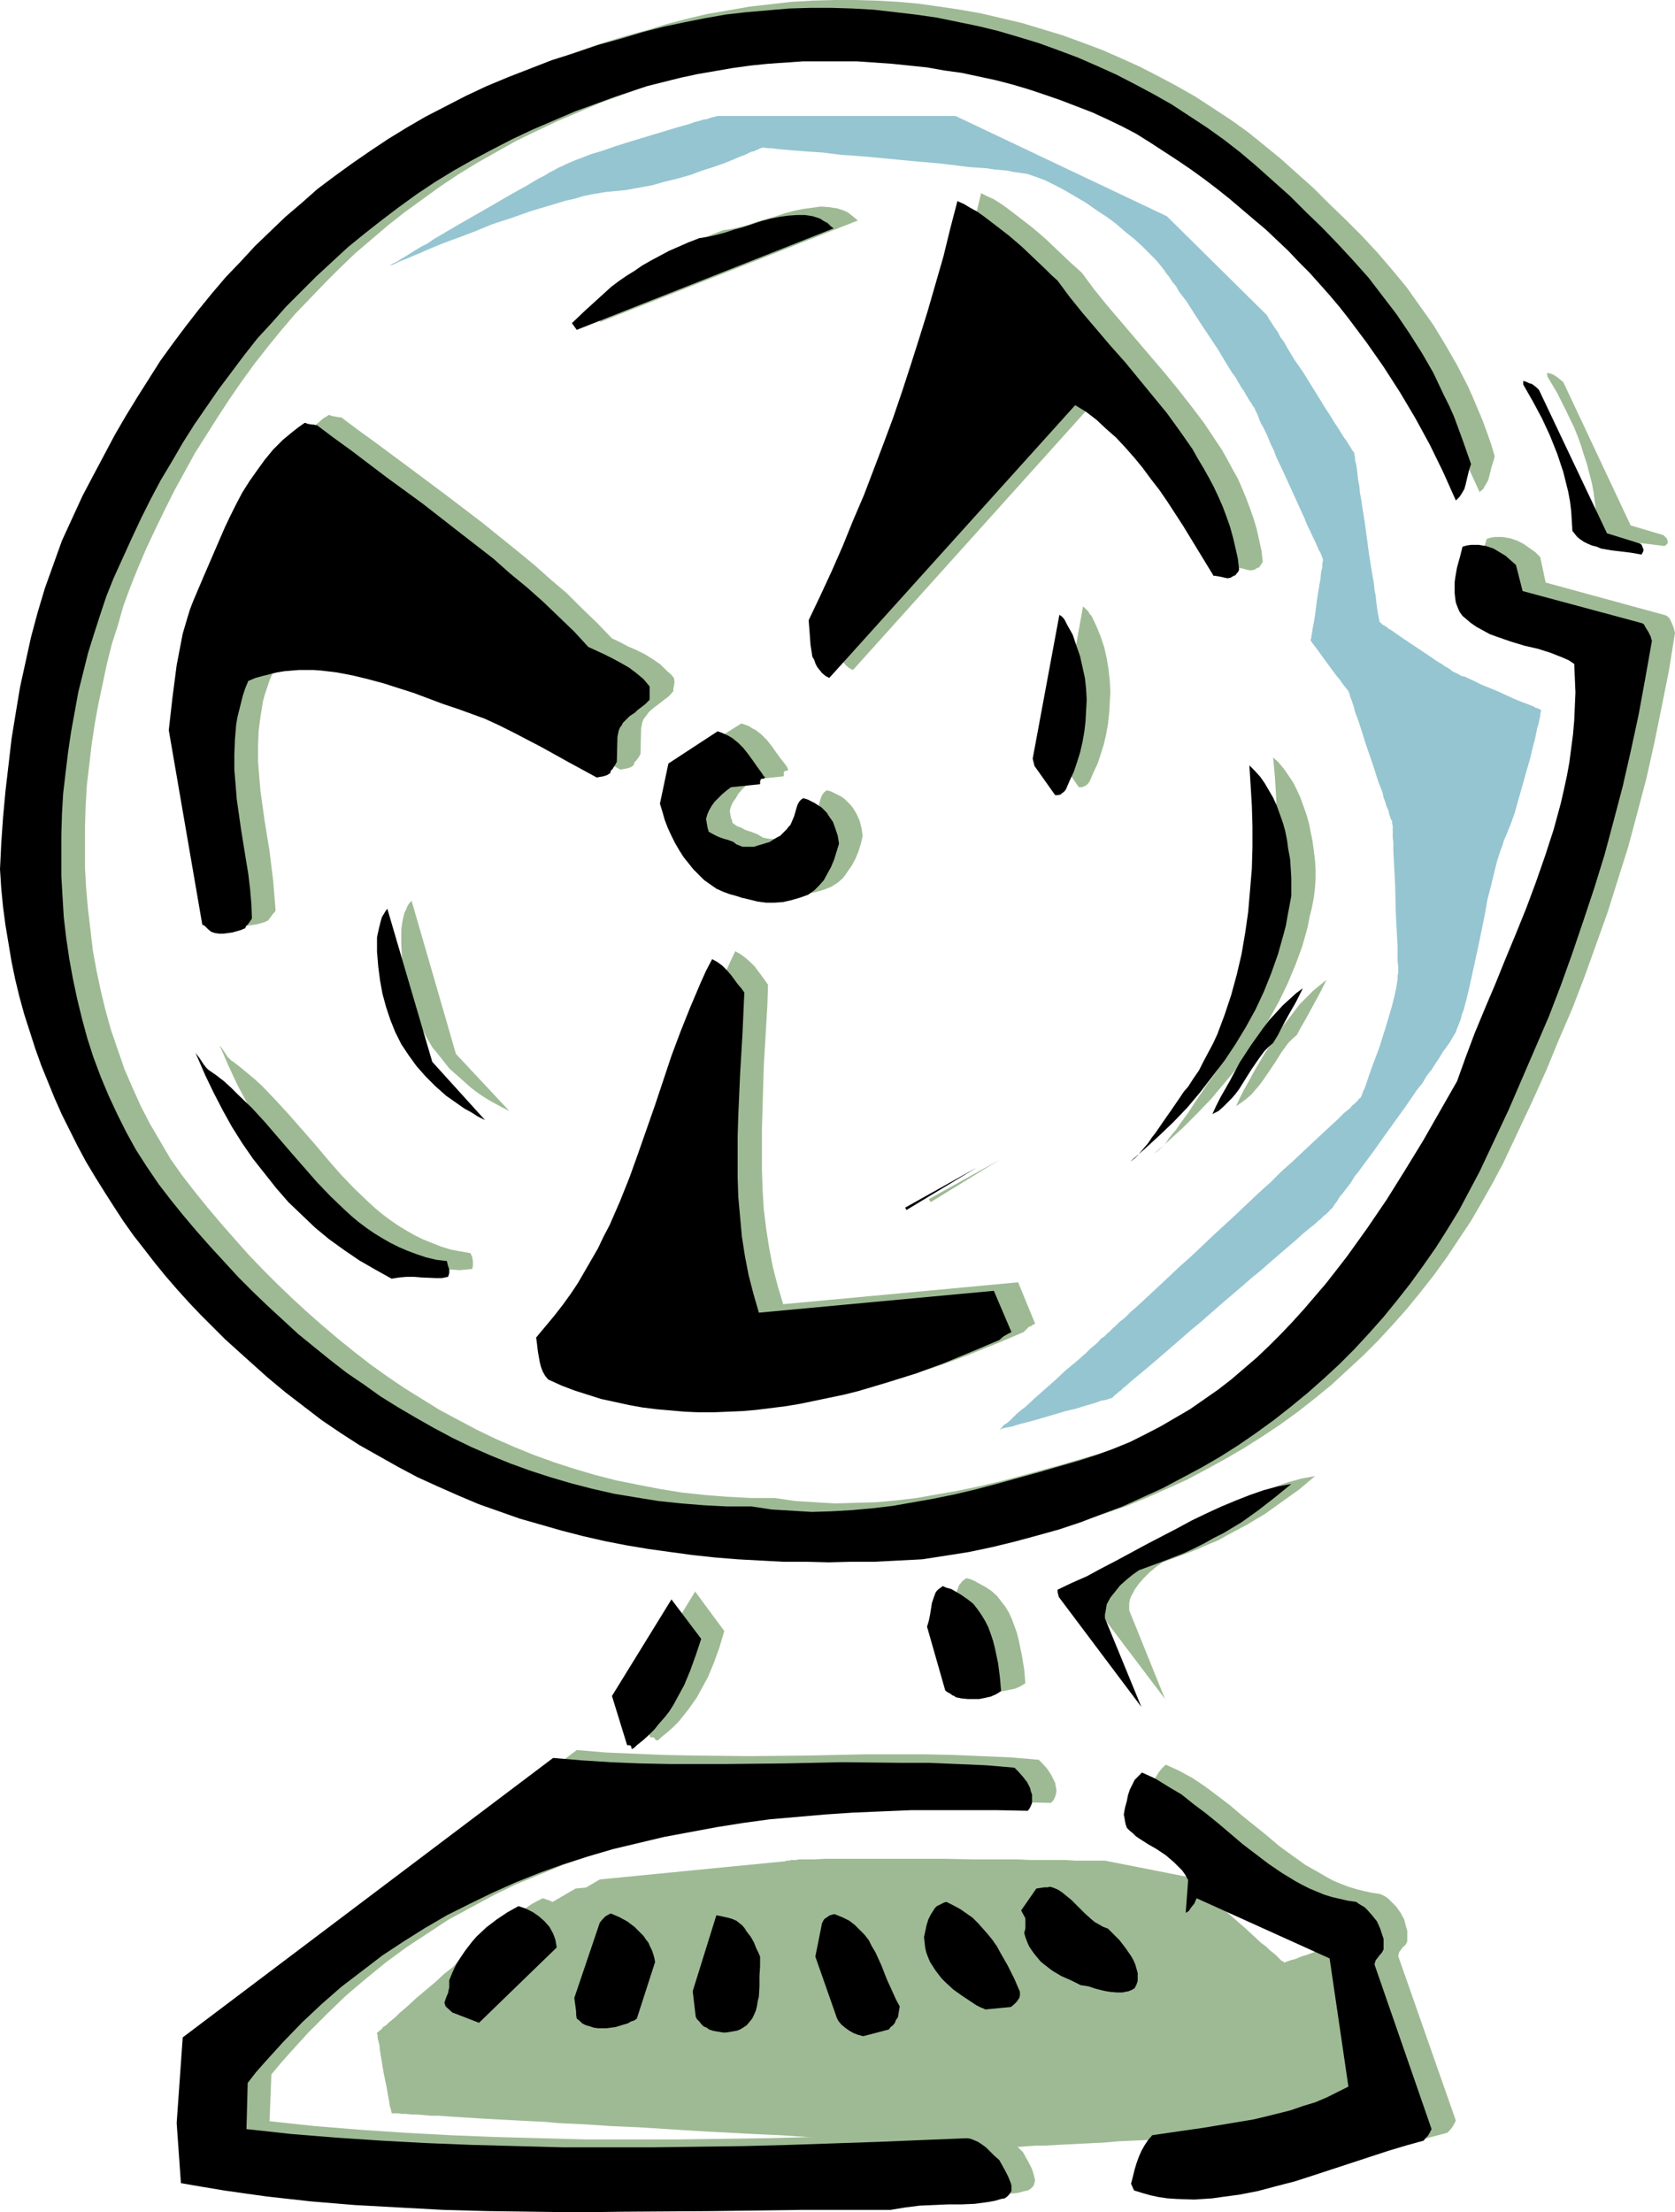
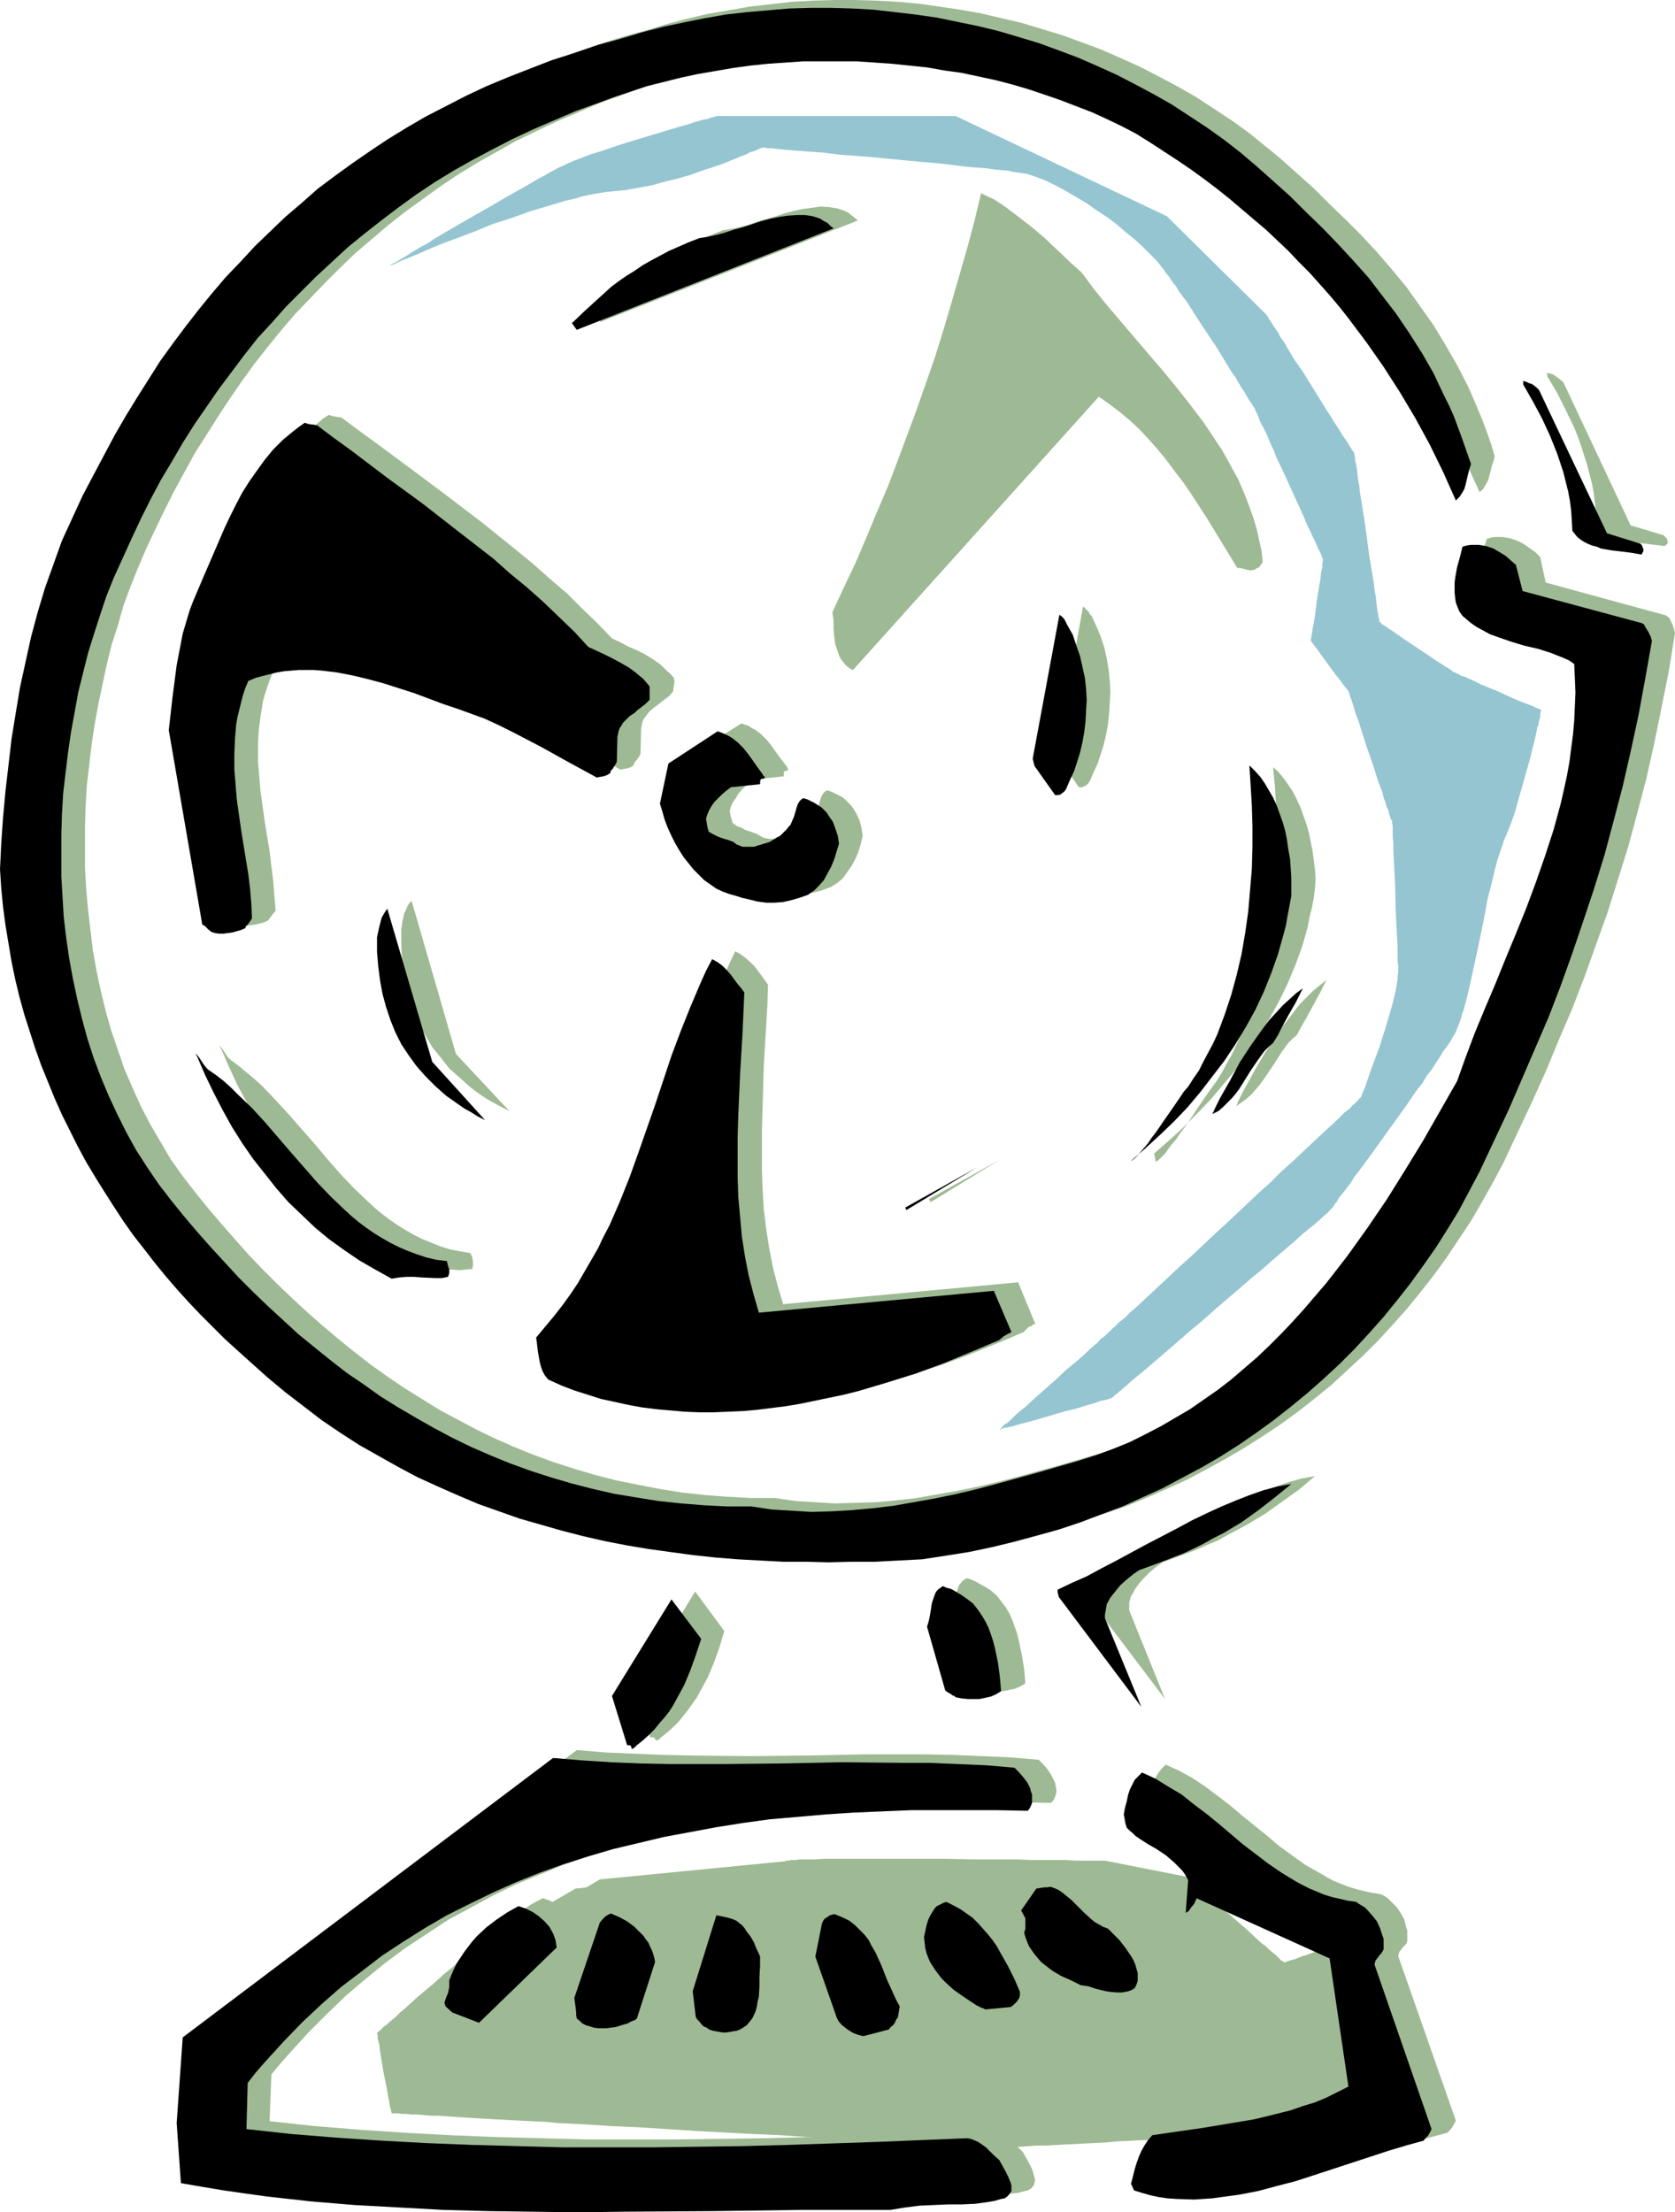
<svg xmlns="http://www.w3.org/2000/svg" xmlns:ns1="http://sodipodi.sourceforge.net/DTD/sodipodi-0.dtd" xmlns:ns2="http://www.inkscape.org/namespaces/inkscape" version="1.0" width="117.946mm" height="155.711mm" id="svg51" ns1:docname="Fan - Oscillating 06.wmf">
  <ns1:namedview id="namedview51" pagecolor="#ffffff" bordercolor="#000000" borderopacity="0.25" ns2:showpageshadow="2" ns2:pageopacity="0.0" ns2:pagecheckerboard="0" ns2:deskcolor="#d1d1d1" ns2:document-units="mm" />
  <defs id="defs1">
    <pattern id="WMFhbasepattern" patternUnits="userSpaceOnUse" width="6" height="6" x="0" y="0" />
  </defs>
  <path style="fill:#9eba94;fill-opacity:1;fill-rule:evenodd;stroke:none" d="m 209.075,495.115 -49.441,4.848 -26.659,15.674 h -0.162 l -0.323,0.323 -0.323,0.323 -0.485,0.323 -0.485,0.646 -0.808,0.646 -0.646,0.646 -0.969,0.808 -0.969,0.808 -0.969,0.808 -2.262,1.939 -2.262,2.101 -2.585,2.101 -2.262,2.101 -2.424,1.939 -2.1,1.939 -1.131,0.97 -0.808,0.808 -0.969,0.646 -0.808,0.808 -0.646,0.485 -0.485,0.485 -0.485,0.485 -0.323,0.323 -0.323,0.162 v 0 0.323 0.323 l 0.162,0.323 v 0.485 l 0.162,0.646 0.162,1.454 0.323,1.616 0.323,1.778 1.293,7.918 0.323,1.778 0.323,1.616 0.162,1.454 0.162,0.485 0.162,0.485 v 0.323 0.323 l 0.162,0.162 v 0 0 l 0.323,0.162 h 0.646 0.808 0.969 l 1.131,0.162 h 1.454 l 1.616,0.162 1.777,0.162 1.777,0.162 h 2.1 l 2.262,0.162 2.424,0.162 2.585,0.162 2.585,0.162 2.747,0.162 2.908,0.162 3.07,0.162 6.301,0.323 6.786,0.323 6.948,0.485 7.271,0.323 7.432,0.485 30.376,1.616 7.271,0.485 7.271,0.323 6.948,0.323 3.393,0.323 3.393,0.162 6.301,0.323 3.07,0.162 2.908,0.162 2.747,0.162 2.747,0.162 2.424,0.162 h 2.424 l 2.262,0.162 2.1,0.162 1.939,0.162 h 1.777 l 1.454,0.162 h 1.454 1.131 l 1.131,0.162 h 0.646 1.131 1.293 0.646 0.646 l 0.646,-0.162 h 1.777 l 1.939,-0.162 h 2.424 l 2.585,-0.162 2.747,-0.162 3.07,-0.162 3.07,-0.162 3.231,-0.162 6.948,-0.323 14.218,-0.808 3.555,-0.162 3.393,-0.323 3.231,-0.162 3.231,-0.162 2.908,-0.162 2.908,-0.162 h 2.585 l 2.262,-0.162 1.939,-0.162 1.777,-0.162 h 0.808 0.646 l 0.485,-0.162 h 0.485 0.323 0.323 0.162 l 0.162,-0.162 h 0.162 l 0.323,-0.323 0.323,-0.323 0.485,-0.323 0.646,-0.646 0.646,-0.485 0.646,-0.646 1.616,-1.293 1.939,-1.616 1.939,-1.778 1.939,-1.778 2.1,-1.778 1.939,-1.616 1.777,-1.616 1.616,-1.454 0.808,-0.646 0.646,-0.485 0.485,-0.646 0.485,-0.323 0.323,-0.485 0.485,-0.162 0.162,-0.323 v 0 0 l -0.162,-0.323 v -0.323 l -0.162,-0.485 -0.323,-0.808 -0.323,-0.808 -0.162,-0.97 -0.323,-0.97 -0.323,-1.131 -0.485,-1.131 -0.808,-2.585 -0.808,-2.747 -0.969,-2.909 -0.969,-2.909 -0.808,-2.909 -0.808,-2.585 -0.323,-1.131 -0.323,-1.131 -0.323,-1.131 -0.323,-0.97 -0.323,-0.808 -0.162,-0.646 -0.162,-0.646 -0.162,-0.323 -0.162,-0.323 v -0.162 0.162 h -0.162 l -0.323,0.162 h -0.323 l -0.485,0.162 -0.485,0.323 -1.131,0.485 -1.616,0.485 -1.616,0.646 -7.109,2.585 -1.616,0.485 -1.454,0.646 -1.293,0.323 -0.485,0.162 -0.485,0.162 -0.323,0.162 h -0.162 l -0.162,0.162 h -0.162 v -0.162 l -0.162,-0.162 -0.485,-0.162 -0.485,-0.485 -0.485,-0.485 -0.646,-0.646 -0.808,-0.646 -0.969,-0.808 -0.808,-0.808 -1.131,-0.808 -2.1,-1.939 -2.262,-2.101 -4.847,-4.201 -2.262,-2.101 -2.262,-1.939 -0.969,-0.808 -0.969,-0.97 -0.808,-0.646 -0.808,-0.808 -0.646,-0.485 -0.646,-0.646 -0.485,-0.323 -0.323,-0.323 -0.162,-0.323 v 0 l -22.135,-4.363 h -1.454 -0.646 -2.424 -0.969 -2.262 l -2.747,-0.162 h -2.747 -3.07 -3.393 l -3.555,-0.162 h -3.716 -3.716 -3.878 l -8.079,-0.162 h -7.917 -18.096 -3.231 -2.747 l -2.585,0.162 h -1.131 -1.131 -0.969 -0.969 l -0.808,0.162 h -0.808 -0.485 l -0.485,0.162 h -0.485 -0.323 z" id="path1" />
  <path style="fill:#9eba94;fill-opacity:1;fill-rule:evenodd;stroke:none" d="m 6.301,228.975 0.323,5.009 0.485,5.009 0.485,4.848 0.808,4.848 0.969,4.848 0.969,4.686 1.131,4.686 1.293,4.686 1.454,4.686 1.454,4.525 1.616,4.363 1.777,4.525 1.777,4.363 1.939,4.201 2.1,4.363 2.262,4.04 2.1,4.201 2.424,4.04 2.424,4.04 2.585,3.878 2.585,3.878 2.585,3.717 2.908,3.717 2.747,3.555 2.908,3.555 3.07,3.555 3.07,3.393 3.07,3.393 3.231,3.232 3.231,3.07 3.231,3.07 3.393,2.909 4.686,4.201 4.847,4.04 4.847,3.878 4.847,3.555 5.009,3.393 5.009,3.232 5.17,3.07 5.17,2.909 5.332,2.747 5.17,2.424 5.493,2.424 5.332,2.101 5.493,2.101 5.493,1.778 5.655,1.778 5.655,1.616 5.655,1.293 5.655,1.293 5.817,1.131 5.817,0.97 5.817,0.97 5.978,0.646 5.978,0.646 5.978,0.485 5.978,0.485 5.978,0.162 6.14,0.162 h 6.14 6.14 l 6.14,-0.162 6.301,-0.323 6.14,-0.323 6.301,-0.97 6.301,-0.97 6.14,-1.293 5.978,-1.454 5.978,-1.454 5.817,-1.778 5.817,-1.939 5.655,-1.939 5.493,-2.262 5.493,-2.424 5.332,-2.424 5.17,-2.747 5.009,-2.747 5.009,-2.909 4.847,-3.07 4.847,-3.232 4.686,-3.393 4.524,-3.555 4.362,-3.555 4.201,-3.878 4.201,-3.878 4.039,-4.04 3.878,-4.201 3.878,-4.363 3.555,-4.363 3.555,-4.525 3.393,-4.686 3.231,-4.848 3.231,-4.848 2.908,-5.009 2.908,-5.171 2.747,-5.171 3.878,-8.241 3.878,-8.241 3.716,-8.241 3.393,-8.241 3.555,-8.241 3.231,-8.403 3.07,-8.564 3.07,-8.564 2.747,-8.726 2.747,-8.726 2.424,-9.049 2.424,-9.211 2.1,-9.372 1.939,-9.534 1.939,-9.695 1.616,-10.019 -0.162,-0.646 -0.162,-0.646 -0.485,-1.293 -0.646,-1.293 -0.485,-0.485 -0.485,-0.323 -31.991,-8.726 -1.454,-6.787 -1.293,-1.293 -1.616,-1.131 -1.616,-1.131 -1.616,-0.808 -1.939,-0.646 -0.969,-0.162 -0.969,-0.162 h -0.969 -1.131 l -0.969,0.162 -1.131,0.323 -0.808,2.585 -0.808,2.747 -0.485,2.747 -0.162,1.454 v 1.454 1.293 1.293 l 0.323,1.293 0.485,1.131 0.485,1.293 0.808,0.97 0.969,0.97 0.969,0.97 1.777,1.131 1.777,0.97 1.777,0.808 1.939,0.808 3.716,1.293 3.716,0.97 3.555,0.97 3.393,0.97 1.616,0.646 1.616,0.646 1.616,0.808 1.454,0.808 0.162,3.717 v 3.878 3.717 l -0.323,3.717 -0.323,3.717 -0.485,3.717 -0.485,3.717 -0.646,3.555 -0.808,3.717 -0.808,3.555 -0.969,3.555 -0.969,3.555 -2.262,6.948 -2.424,6.948 -2.585,6.948 -2.747,6.787 -2.747,6.787 -5.655,13.25 -2.585,6.464 -2.424,6.464 -2.262,6.464 -4.524,7.918 -4.524,7.918 -4.686,7.918 -5.009,7.756 -5.17,7.595 -5.332,7.433 -2.747,3.555 -2.747,3.555 -2.908,3.555 -2.908,3.393 -3.07,3.393 -3.07,3.232 -3.231,3.232 -3.393,3.07 -3.231,2.909 -3.555,2.909 -3.555,2.747 -3.716,2.585 -3.716,2.424 -3.878,2.424 -3.878,2.262 -4.039,2.101 -4.201,2.101 -4.362,1.778 -4.362,1.616 -4.686,1.454 -10.987,3.232 -11.149,3.07 -5.493,1.454 -5.493,1.293 -5.493,1.131 -5.493,0.97 -5.493,0.97 -5.493,0.646 -5.332,0.485 -5.493,0.162 -5.332,0.162 -5.332,-0.323 -5.332,-0.323 -5.493,-0.808 h -6.301 l -6.301,-0.323 -6.14,-0.485 -5.978,-0.646 -5.978,-0.97 -5.817,-1.131 -5.655,-1.131 -5.655,-1.454 -5.493,-1.616 -5.493,-1.778 -5.332,-1.939 -5.17,-2.101 -5.17,-2.262 -5.009,-2.424 -4.847,-2.585 -4.847,-2.585 -4.686,-2.909 -4.686,-2.909 -4.524,-3.07 -4.524,-3.232 -4.362,-3.393 -4.201,-3.393 -4.201,-3.555 -4.039,-3.555 -4.039,-3.717 -4.039,-3.878 -3.878,-3.878 -3.716,-3.878 -3.716,-4.201 -3.555,-4.04 -3.555,-4.201 -3.393,-4.201 -3.393,-4.363 -3.07,-4.363 -2.747,-4.686 -2.747,-4.686 -2.424,-4.686 -2.262,-5.009 -2.1,-4.848 -1.777,-5.171 -1.777,-5.171 -1.454,-5.171 -1.293,-5.333 -1.131,-5.332 -0.969,-5.333 -0.646,-5.494 -0.646,-5.494 -0.485,-5.332 -0.323,-5.656 v -5.494 -5.494 l 0.162,-5.494 0.323,-5.494 0.646,-5.494 0.646,-5.494 0.808,-5.333 0.969,-5.332 1.131,-5.333 1.131,-5.333 1.293,-5.171 1.616,-5.009 1.454,-5.171 1.777,-4.848 1.939,-4.848 2.262,-5.333 2.424,-5.171 2.585,-5.333 2.585,-5.171 2.747,-5.009 2.747,-5.009 3.07,-4.848 3.07,-4.848 3.07,-4.686 3.231,-4.686 3.393,-4.686 3.555,-4.525 3.555,-4.363 3.716,-4.363 3.878,-4.04 4.039,-4.201 3.878,-3.878 4.201,-4.04 4.362,-3.717 4.362,-3.717 4.524,-3.555 4.686,-3.393 4.686,-3.393 4.847,-3.232 5.009,-3.07 5.17,-2.909 5.17,-2.909 5.332,-2.585 5.493,-2.585 5.655,-2.424 5.655,-2.424 5.817,-2.101 4.362,-1.616 4.362,-1.454 4.362,-1.454 4.524,-1.131 4.524,-1.131 4.524,-0.97 4.686,-0.97 4.686,-0.646 4.686,-0.646 4.686,-0.485 4.686,-0.323 4.686,-0.323 h 4.686 4.847 4.686 l 4.686,0.162 4.686,0.323 4.686,0.485 4.686,0.646 4.524,0.646 4.524,0.808 4.686,0.97 4.362,0.97 4.524,1.131 4.362,1.293 4.362,1.293 4.201,1.454 4.201,1.616 4.039,1.778 4.039,1.778 3.878,1.939 3.878,1.939 3.878,2.262 3.716,2.585 3.716,2.424 3.555,2.424 3.393,2.585 3.555,2.585 3.231,2.585 3.231,2.585 3.231,2.747 3.07,2.747 2.908,2.747 3.07,2.909 2.747,2.909 2.908,2.909 2.585,2.909 2.747,3.07 2.585,3.07 2.424,3.07 2.424,3.07 2.424,3.232 2.262,3.232 2.262,3.232 4.362,6.787 4.039,6.948 3.878,7.11 3.555,7.272 3.393,7.433 0.969,-0.808 0.646,-1.131 0.646,-1.131 0.323,-1.131 0.646,-2.585 0.485,-1.454 0.323,-1.293 -0.969,-3.232 -1.131,-3.232 -1.131,-3.07 -1.293,-3.07 -1.293,-3.07 -1.293,-2.909 -2.908,-5.656 -3.07,-5.333 -3.231,-5.333 -3.555,-5.009 -3.555,-5.009 -3.878,-4.686 -3.878,-4.525 -4.201,-4.525 -4.201,-4.201 -4.362,-4.201 -4.201,-4.201 -4.524,-4.04 -4.524,-4.04 -4.362,-3.555 -4.201,-3.393 -4.524,-3.232 -4.686,-3.07 -4.686,-3.07 -4.847,-2.747 -4.847,-2.585 -5.009,-2.585 -5.009,-2.262 -5.17,-2.262 -5.17,-1.939 -5.332,-1.939 -5.332,-1.616 -5.332,-1.616 -5.493,-1.293 -5.493,-1.293 L 255.608,2.585 250.114,1.778 244.459,0.97 238.966,0.485 233.311,0.162 227.656,0 h -5.655 l -5.655,0.162 -5.655,0.323 -5.655,0.646 -5.655,0.646 -5.493,0.97 -5.655,0.97 -5.493,1.293 -5.493,1.454 -5.332,1.616 -6.463,1.778 -6.14,1.939 -6.14,2.101 -5.978,2.262 -5.655,2.262 -5.817,2.424 -5.493,2.585 -5.332,2.585 -5.17,2.909 -5.17,2.909 -5.009,3.07 -4.847,3.232 -4.686,3.232 -4.686,3.393 -4.362,3.393 -4.362,3.717 -4.362,3.717 -4.039,3.878 -4.039,3.878 -3.878,4.04 -3.878,4.201 -3.555,4.363 -3.555,4.201 -3.555,4.525 -3.393,4.525 -3.231,4.686 -3.231,4.848 -3.07,4.848 -2.908,5.009 -2.908,5.009 -2.747,5.171 -2.747,5.171 -3.07,5.817 -2.908,5.979 -2.585,5.979 -2.424,6.302 -2.1,6.302 -1.939,6.464 -1.777,6.464 -1.616,6.625 -1.454,6.787 -1.131,6.787 -1.131,6.787 -0.808,6.948 -0.808,6.948 -0.646,6.948 -0.485,6.948 z" id="path2" />
  <path style="fill:#9eba94;fill-opacity:1;fill-rule:evenodd;stroke:none" d="m 53.319,562.66 1.131,15.998 5.655,0.97 5.655,0.97 5.817,0.808 5.817,0.646 5.817,0.808 5.817,0.646 11.633,0.97 11.795,0.646 11.956,0.646 11.795,0.323 11.956,0.162 11.956,0.162 11.956,-0.162 23.913,-0.162 23.913,-0.323 h 11.795 11.795 l 1.939,-0.323 1.939,-0.323 3.716,-0.485 3.716,-0.162 7.271,-0.323 3.555,-0.162 3.716,-0.485 1.616,-0.162 1.777,-0.485 0.808,-0.162 0.808,-0.485 0.485,-0.485 0.323,-0.485 0.162,-0.646 0.162,-0.485 -0.162,-0.808 -0.162,-0.646 -0.485,-1.616 -0.808,-1.616 -0.808,-1.454 -0.808,-1.454 -1.293,-1.293 -1.131,-0.97 -1.131,-1.131 -1.131,-0.808 -0.969,-0.808 -0.969,-0.485 -0.969,-0.323 h -0.969 l -23.59,0.97 -23.913,0.808 -11.956,0.323 -11.956,0.162 -12.118,0.162 h -11.956 -12.118 l -12.118,-0.323 -12.118,-0.323 -12.118,-0.485 -11.956,-0.646 -12.118,-0.808 -11.956,-0.97 -11.956,-1.293 0.485,-12.443 2.424,-2.909 2.424,-2.747 4.847,-5.333 5.009,-5.009 5.009,-4.848 5.332,-4.525 5.332,-4.363 5.493,-4.04 5.655,-3.717 5.655,-3.717 5.978,-3.232 5.978,-3.232 5.978,-2.909 6.301,-2.585 6.301,-2.585 6.463,-2.262 6.463,-2.101 6.624,-1.939 6.786,-1.778 6.786,-1.616 6.948,-1.293 6.948,-1.293 7.109,-0.97 7.271,-0.97 7.271,-0.808 7.432,-0.646 7.432,-0.485 7.432,-0.323 7.594,-0.162 7.755,-0.162 h 7.755 l 7.755,0.162 7.917,0.162 0.646,-0.646 0.323,-0.646 0.323,-0.808 0.162,-0.808 v -0.808 l -0.162,-0.646 -0.162,-0.97 -0.323,-0.646 -0.808,-1.616 -0.969,-1.454 -1.131,-1.293 -1.131,-1.131 -7.594,-0.646 -7.594,-0.323 -7.594,-0.323 -7.755,-0.162 h -15.349 l -15.349,0.323 -15.511,0.162 -15.349,-0.162 -7.755,-0.162 -7.755,-0.323 -7.594,-0.323 -7.755,-0.646 -98.559,74.332 z" id="path3" />
  <path style="fill:#9eba94;fill-opacity:1;fill-rule:evenodd;stroke:none" d="m 58.812,278.906 2.1,4.848 2.262,4.848 2.424,4.525 2.424,4.525 2.747,4.363 2.908,4.04 2.908,4.04 3.231,3.878 3.393,3.717 3.393,3.393 3.716,3.393 3.716,3.07 3.878,2.909 4.039,2.747 4.362,2.424 4.362,2.424 1.939,-0.485 h 2.1 1.939 l 1.939,0.162 h 1.777 l 1.939,0.162 1.777,-0.162 1.616,-0.162 0.162,-0.97 v -0.97 l -0.162,-1.131 -0.485,-1.131 -2.747,-0.485 -2.585,-0.485 -2.585,-0.808 -2.424,-0.97 -2.424,-0.97 -2.262,-1.131 -2.262,-1.293 -2.1,-1.293 -2.1,-1.454 -1.939,-1.454 -1.939,-1.616 -1.939,-1.778 -3.716,-3.555 -3.555,-3.717 -3.393,-3.878 -3.393,-4.04 -6.948,-7.918 -3.555,-3.878 -3.555,-3.717 -1.939,-1.778 -1.939,-1.616 -1.939,-1.616 -2.1,-1.616 -0.323,-0.162 -0.323,-0.323 -0.646,-0.646 -1.293,-1.939 -0.323,-0.485 -0.323,-0.323 -0.162,-0.162 -0.162,-0.162 v 0 l 0.162,0.162 v 0.162 z" id="path4" />
  <path style="fill:#9eba94;fill-opacity:1;fill-rule:evenodd;stroke:none" d="m 51.219,192.132 9.048,51.548 0.485,0.323 0.485,0.646 0.485,0.485 0.808,0.808 0.969,0.162 1.131,0.162 h 1.131 l 1.131,-0.162 1.131,-0.162 1.293,-0.323 1.131,-0.323 0.969,-0.485 0.323,-0.485 0.485,-0.646 0.485,-0.646 0.323,-0.323 0.323,-0.485 -0.323,-3.878 -0.323,-4.04 -0.485,-3.878 -0.485,-4.04 -0.646,-3.878 -0.646,-4.04 -1.131,-8.08 -0.323,-3.878 -0.323,-4.04 v -4.04 l 0.162,-3.878 0.485,-3.878 0.323,-1.939 0.323,-2.101 0.485,-1.778 0.646,-1.939 0.646,-1.939 0.808,-1.939 1.777,-0.808 1.939,-0.485 1.939,-0.646 1.939,-0.323 1.939,-0.323 1.939,-0.162 1.939,-0.162 h 2.1 1.939 l 2.1,0.162 4.039,0.485 4.039,0.808 4.201,0.97 4.039,1.131 4.039,1.293 4.039,1.293 4.039,1.454 3.878,1.293 3.716,1.454 3.555,1.293 3.555,1.293 3.878,1.778 3.878,1.939 7.271,3.878 7.432,4.04 7.432,4.04 0.808,-0.162 0.969,-0.162 0.969,-0.323 0.485,-0.323 0.323,-0.323 0.162,-0.646 0.485,-0.485 0.485,-0.646 0.323,-0.485 0.323,-0.646 0.162,-6.787 0.162,-0.808 0.162,-0.808 0.323,-0.808 0.485,-0.646 0.969,-1.293 1.293,-1.131 1.293,-0.97 1.454,-1.131 1.293,-0.97 1.131,-1.293 v -0.646 l 0.162,-0.808 0.162,-0.97 -0.162,-1.131 -0.808,-0.97 -0.969,-0.808 -1.777,-1.778 -2.1,-1.454 -2.1,-1.293 -2.262,-1.131 -2.262,-0.97 -2.1,-1.131 -2.1,-0.97 -3.878,-4.04 -4.039,-3.878 -4.039,-4.04 -4.362,-3.717 -4.362,-3.878 -4.524,-3.717 -9.21,-7.433 -9.533,-7.272 -9.533,-7.11 -9.371,-6.948 -4.686,-3.393 -4.524,-3.393 h -0.485 l -0.969,-0.162 -0.969,-0.162 -0.808,-0.323 -1.616,0.97 -1.454,1.293 -2.747,2.262 -2.585,2.585 -2.424,2.585 -2.1,2.909 -1.939,2.909 -1.777,3.07 -1.777,3.07 -1.454,3.07 -1.616,3.232 -5.493,13.089 -2.908,6.464 -0.808,2.101 -0.646,2.101 -1.131,4.201 -0.969,4.201 -0.808,4.363 -1.131,8.564 z" id="path5" />
  <path style="fill:#9eba94;fill-opacity:1;fill-rule:evenodd;stroke:none" d="m 125.057,531.473 1.616,1.778 7.109,2.747 20.843,-20.037 -0.162,-0.97 -0.323,-0.97 -0.646,-1.778 -0.969,-1.778 -1.293,-1.454 -1.454,-1.454 -1.616,-0.97 -1.777,-0.97 -1.939,-0.646 -1.616,0.808 -1.454,0.808 -2.747,1.939 -2.747,2.101 -2.585,2.424 -1.131,1.293 -1.131,1.293 -1.131,1.454 -0.969,1.454 -0.808,1.454 -0.969,1.454 -0.646,1.616 -0.646,1.616 v 0.97 0.808 l -0.162,0.808 -0.162,0.646 -0.485,1.293 -0.485,1.293 z" id="path6" />
  <path style="fill:#9eba94;fill-opacity:1;fill-rule:evenodd;stroke:none" d="m 106.8,247.234 v 3.878 l 0.162,3.717 0.485,3.717 0.808,3.717 0.808,3.393 1.131,3.393 1.454,3.232 1.616,3.232 1.777,3.07 2.262,2.747 2.262,2.909 2.747,2.424 2.908,2.585 1.454,1.131 1.616,1.131 1.777,1.131 1.777,0.97 1.777,0.97 1.939,0.97 -14.218,-15.19 -11.795,-40.721 -0.646,0.646 -0.485,0.808 -0.323,0.808 -0.485,0.97 -0.485,2.101 z" id="path7" />
  <path style="fill:#9eba94;fill-opacity:1;fill-rule:evenodd;stroke:none" d="m 159.149,529.372 0.485,2.424 0.162,1.293 v 0.808 l 0.162,0.808 0.646,0.808 0.808,0.646 0.969,0.485 0.969,0.323 0.969,0.162 1.131,0.162 h 2.262 l 2.424,-0.323 2.1,-0.646 1.131,-0.323 0.808,-0.323 0.969,-0.485 0.646,-0.485 5.009,-14.866 -0.323,-1.131 -0.162,-0.97 -0.485,-1.131 -0.323,-0.97 -0.646,-0.97 -0.646,-0.97 -1.454,-1.778 -1.616,-1.454 -1.939,-1.454 -2.1,-1.131 -0.969,-0.485 -1.131,-0.485 -0.808,0.323 -0.808,0.485 -0.646,0.646 -0.646,0.646 z" id="path8" />
  <path style="fill:#9eba94;fill-opacity:1;fill-rule:evenodd;stroke:none" d="m 149.293,354.531 0.323,2.909 0.162,1.293 0.162,1.293 0.323,1.293 0.646,1.293 0.646,1.131 0.808,0.97 3.393,1.454 3.555,1.454 3.393,1.131 3.716,1.131 3.555,0.808 3.716,0.808 3.555,0.646 3.878,0.485 3.716,0.485 3.716,0.162 3.878,0.162 h 3.716 3.878 l 3.878,-0.323 3.716,-0.323 4.039,-0.323 3.716,-0.646 3.878,-0.646 3.878,-0.646 3.878,-0.808 3.878,-0.808 3.878,-1.131 7.755,-2.101 7.594,-2.424 7.432,-2.747 7.594,-3.07 7.271,-3.07 0.969,-0.97 0.485,-0.485 0.646,-0.162 0.323,-0.323 0.323,-0.162 h 0.162 l 0.162,-0.162 -4.524,-10.988 -62.529,5.817 -1.454,-4.848 -1.293,-5.009 -0.969,-5.009 -0.808,-5.171 -0.646,-5.332 -0.323,-5.333 -0.162,-5.171 v -5.494 -5.333 l 0.162,-5.494 0.323,-10.988 0.323,-5.494 0.646,-10.988 0.162,-5.333 -0.808,-1.131 -0.808,-1.131 -0.969,-1.293 -0.969,-1.293 -1.131,-1.131 -1.293,-1.131 -1.293,-0.97 -1.454,-0.808 -1.454,3.07 -1.454,3.232 -2.747,6.302 -2.585,6.464 -2.424,6.464 -4.362,13.089 -4.362,12.927 -2.424,6.464 -2.585,6.302 -2.747,6.302 -1.454,3.07 -1.616,3.07 -1.616,3.07 -1.777,3.07 -1.939,3.07 -1.939,2.909 -2.1,2.909 -2.1,3.07 -2.424,2.747 -2.424,2.909 z" id="path9" />
  <path style="fill:#9eba94;fill-opacity:1;fill-rule:evenodd;stroke:none" d="m 169.328,449.062 3.716,13.089 h 0.485 0.162 l 0.485,0.162 0.162,0.323 v 0.162 h 0.162 l 0.162,0.162 h 0.162 0.162 l 0.323,-0.162 0.323,-0.323 0.323,-0.323 1.616,-1.293 1.616,-1.454 1.454,-1.454 1.293,-1.616 1.293,-1.616 1.131,-1.616 1.131,-1.616 0.969,-1.778 1.939,-3.555 1.616,-3.878 1.454,-4.04 1.293,-4.363 -7.755,-10.503 z" id="path10" />
  <path style="fill:#9eba94;fill-opacity:1;fill-rule:evenodd;stroke:none" d="m 190.817,527.433 0.808,6.787 0.323,0.808 0.485,0.646 0.646,0.485 0.646,0.646 0.646,0.485 0.808,0.323 0.969,0.323 0.808,0.323 0.969,0.162 0.808,0.162 h 0.969 l 0.969,-0.162 0.969,-0.162 0.969,-0.323 0.808,-0.323 0.808,-0.485 0.969,-0.646 0.808,-0.808 0.646,-0.97 0.485,-0.97 0.485,-1.131 0.323,-1.131 0.162,-1.131 0.162,-1.454 0.162,-2.585 0.162,-2.909 -0.162,-2.585 0.162,-2.585 -0.485,-1.131 -0.485,-0.97 -0.323,-0.808 -0.323,-0.646 -0.646,-1.454 -0.485,-0.808 -0.646,-0.646 -0.646,-0.97 -0.646,-0.646 -0.808,-0.646 -0.808,-0.646 -1.131,-0.485 -1.131,-0.323 -1.293,-0.485 -1.616,-0.162 z" id="path11" />
  <path style="fill:#9eba94;fill-opacity:1;fill-rule:evenodd;stroke:none" d="m 159.795,85.643 68.507,-26.986 -0.969,-0.808 -0.808,-0.646 -0.808,-0.646 -0.969,-0.485 -0.969,-0.323 -0.969,-0.323 -1.131,-0.162 -0.969,-0.162 -2.262,-0.162 -2.262,0.323 -2.424,0.323 -2.424,0.485 -2.424,0.646 -2.424,0.808 -5.009,1.454 -2.262,0.808 -2.424,0.646 -2.262,0.485 -2.1,0.323 -2.908,1.131 -2.585,1.131 -2.585,1.131 -2.424,1.293 -2.424,1.293 -2.262,1.293 -2.1,1.293 -2.1,1.454 -1.939,1.454 -1.939,1.454 -3.716,3.07 -3.555,3.232 -3.231,3.393 z" id="path12" />
  <path style="fill:#9eba94;fill-opacity:1;fill-rule:evenodd;stroke:none" d="m 181.931,211.523 0.646,2.262 0.646,2.101 0.808,2.101 0.969,2.101 0.969,2.101 0.969,1.939 1.293,1.778 1.293,1.616 1.293,1.616 1.454,1.454 1.454,1.454 1.616,1.131 1.616,0.97 1.777,0.97 1.777,0.646 1.939,0.485 1.454,0.485 1.454,0.323 1.293,0.323 1.293,0.323 1.131,0.162 1.293,0.162 h 2.262 l 2.1,-0.323 2.1,-0.323 2.262,-0.646 2.1,-0.808 1.777,-1.131 1.454,-1.293 1.131,-1.616 1.131,-1.616 0.969,-1.778 0.808,-1.939 0.646,-2.101 0.485,-2.101 -0.323,-2.101 -0.485,-1.939 -0.808,-1.778 -0.969,-1.616 -0.646,-0.808 -0.808,-0.808 -0.646,-0.646 -0.808,-0.646 -0.969,-0.485 -0.969,-0.485 -0.969,-0.485 -1.131,-0.323 -0.485,0.323 -0.485,0.485 -0.485,0.808 -0.323,0.97 -0.323,1.131 -0.323,1.131 -0.485,1.131 -0.485,1.131 -0.485,0.485 -0.485,0.485 -0.485,0.646 -0.646,0.646 -0.808,0.485 -0.808,0.646 -1.939,0.97 -1.939,0.808 -1.131,0.323 -0.969,0.162 -1.131,0.162 h -0.969 l -0.969,-0.162 -0.808,-0.162 -0.808,-0.485 -0.808,-0.485 -1.293,-0.485 -0.485,-0.162 -0.485,-0.162 -0.969,-0.323 -0.808,-0.485 -1.293,-0.485 -1.131,-0.808 -0.162,-0.323 v -0.323 l -0.323,-0.808 -0.162,-0.97 -0.162,-0.808 0.323,-1.131 0.485,-1.131 0.808,-1.131 0.646,-1.131 0.969,-1.131 0.969,-0.97 1.293,-0.97 1.293,-0.808 7.594,-0.808 v -0.485 -0.323 -0.323 l 0.162,-0.162 0.323,-0.162 h 0.323 l 0.323,-0.162 v -0.162 -0.162 l -0.162,-0.323 -0.162,-0.323 -0.323,-0.485 -1.293,-1.616 -1.293,-1.778 -1.131,-1.616 -1.293,-1.616 -1.454,-1.454 -1.454,-1.131 -0.969,-0.485 -0.969,-0.646 -0.969,-0.323 -0.969,-0.323 -13.249,8.403 z" id="path13" />
  <path style="fill:#9eba94;fill-opacity:1;fill-rule:evenodd;stroke:none" d="m 223.293,518.384 5.332,15.19 0.323,0.97 0.646,0.97 0.646,0.97 0.969,0.808 1.131,0.808 1.131,0.646 1.293,0.485 1.454,0.323 6.463,-1.939 0.646,-0.485 0.646,-0.485 0.485,-0.646 0.485,-0.808 0.323,-0.808 0.323,-0.808 v -0.97 -1.131 l -0.808,-1.616 -0.808,-1.778 -1.454,-3.555 -1.616,-3.717 -1.616,-3.555 -0.808,-1.616 -0.969,-1.616 -1.131,-1.454 -1.293,-1.454 -1.293,-1.131 -1.454,-1.131 -1.777,-0.808 -1.939,-0.808 -0.323,-0.162 h -0.485 l -0.646,0.162 -0.485,0.323 -0.485,0.323 -0.485,0.323 -0.323,0.485 -0.323,0.485 z" id="path14" />
  <path style="fill:#9eba94;fill-opacity:1;fill-rule:evenodd;stroke:none" d="m 252.215,513.213 0.162,1.454 0.162,1.293 0.485,1.293 0.485,1.293 0.485,1.293 0.646,1.131 0.646,1.131 0.808,0.97 0.808,1.131 0.969,0.97 2.1,1.939 2.262,1.616 2.585,1.616 1.454,0.808 0.646,0.485 0.485,0.323 0.485,0.162 0.323,0.162 0.323,0.162 v 0 l 6.786,-0.808 0.808,-0.646 0.808,-0.646 0.485,-0.485 0.162,-0.485 0.162,-0.808 v -0.808 l -1.454,-3.555 -1.777,-3.393 -1.777,-3.555 -1.131,-1.778 -2.262,-3.232 -1.454,-1.454 -1.293,-1.454 -1.454,-1.293 -1.616,-1.293 -1.616,-1.131 -1.777,-0.97 -1.939,-0.808 -0.808,0.162 -0.646,0.323 -0.646,0.162 -0.485,0.485 -0.485,0.485 -0.485,0.485 -0.646,1.131 -0.646,1.454 -0.485,1.454 z" id="path15" />
  <path style="fill:#9eba94;fill-opacity:1;fill-rule:evenodd;stroke:none" d="m 221.516,162.884 0.323,2.101 v 2.101 l 0.162,2.262 0.323,2.101 0.323,0.97 0.323,0.97 0.323,0.97 0.485,0.97 0.646,0.808 0.646,0.808 0.969,0.808 0.969,0.485 65.437,-72.716 v 0 l 2.747,1.939 2.747,2.101 2.747,2.262 2.585,2.424 2.424,2.585 2.424,2.747 2.262,2.747 2.262,3.07 2.262,2.909 2.1,3.07 4.201,6.464 4.039,6.625 4.039,6.625 h 0.162 0.323 l 0.969,0.162 1.131,0.323 0.969,0.162 0.969,-0.162 0.808,-0.485 0.485,-0.162 0.323,-0.485 0.323,-0.485 0.323,-0.485 -0.323,-2.909 -0.646,-2.909 -0.646,-2.909 -0.808,-2.747 -0.969,-2.747 -0.969,-2.585 -1.131,-2.747 -1.131,-2.585 -1.454,-2.585 -1.293,-2.424 -1.454,-2.585 -1.616,-2.424 -3.231,-4.848 -3.555,-4.686 -3.555,-4.525 -3.716,-4.525 -3.878,-4.525 -3.716,-4.363 -3.716,-4.363 -3.716,-4.363 -3.393,-4.201 -3.231,-4.363 -3.231,-2.909 -3.231,-3.07 -3.231,-3.07 -3.393,-2.909 -3.555,-2.747 -3.393,-2.585 -1.616,-1.131 -1.777,-1.131 -1.777,-0.808 -1.616,-0.808 -1.777,7.433 -1.939,7.272 -2.1,7.272 -2.1,7.272 -2.1,7.11 -2.262,7.272 -2.424,6.948 -2.424,6.948 -2.585,6.948 -2.585,6.948 -2.585,6.787 -2.908,6.787 -2.747,6.625 -2.908,6.787 -3.07,6.464 z" id="path16" />
  <path style="fill:#9eba94;fill-opacity:1;fill-rule:evenodd;stroke:none" d="m 253.023,430.479 4.847,16.967 0.646,0.646 0.646,0.323 0.646,0.323 0.485,0.323 0.485,0.323 1.454,0.323 1.616,0.162 h 1.616 1.616 l 1.454,-0.323 1.616,-0.323 1.454,-0.646 1.293,-0.808 -0.323,-3.717 -0.646,-3.878 -0.808,-3.878 -0.485,-1.939 -0.646,-1.778 -0.646,-1.778 -0.808,-1.778 -0.969,-1.616 -1.131,-1.454 -1.131,-1.454 -1.454,-1.293 -1.454,-0.97 -1.777,-0.97 -1.131,-0.646 -1.131,-0.485 -0.485,-0.162 h -0.323 l -0.162,-0.162 h -0.162 l -0.485,0.323 -0.646,0.485 -0.323,0.485 -0.485,0.485 -0.485,1.293 -0.485,1.454 -0.485,3.07 -0.323,1.616 z" id="path17" />
  <path style="fill:#9eba94;fill-opacity:1;fill-rule:evenodd;stroke:none" d="m 247.691,319.789 18.419,-11.311 -18.904,10.503 z" id="path18" />
  <path style="fill:#9eba94;fill-opacity:1;fill-rule:evenodd;stroke:none" d="m 279.198,508.204 v 0.646 l 0.162,0.97 -0.162,0.97 -0.323,1.131 0.323,1.293 0.485,1.131 0.485,1.131 0.646,1.131 0.808,1.131 0.808,0.808 0.808,0.97 0.969,0.808 1.131,0.97 1.131,0.646 2.262,1.454 2.585,1.293 2.747,1.131 2.1,0.485 1.939,0.485 1.777,0.646 1.777,0.323 1.777,0.162 h 1.616 l 0.808,-0.162 0.808,-0.162 0.808,-0.323 0.808,-0.485 0.485,-0.97 0.323,-0.97 v -1.131 -1.131 l -0.323,-1.131 -0.323,-1.131 -0.485,-0.97 -0.646,-1.131 -1.293,-2.262 -1.616,-1.939 -1.616,-1.778 -0.808,-0.808 -0.646,-0.646 -1.293,-0.485 -1.131,-0.646 -1.131,-0.808 -0.969,-0.646 -1.777,-1.616 -1.777,-1.616 -1.777,-1.616 -1.777,-1.454 -0.808,-0.808 -0.969,-0.485 -1.131,-0.485 -0.969,-0.323 h -0.808 l -0.808,0.162 -1.939,0.323 -4.201,5.656 z" id="path19" />
  <path style="fill:#9eba94;fill-opacity:1;fill-rule:evenodd;stroke:none" d="m 287.923,422.722 22.135,29.248 -9.533,-23.592 v -0.97 -0.97 l 0.162,-0.808 0.323,-0.97 0.485,-0.808 0.485,-0.97 1.131,-1.616 1.454,-1.616 1.454,-1.454 1.777,-1.454 1.616,-1.131 3.07,-1.131 3.07,-1.131 2.908,-1.131 2.908,-1.293 2.747,-1.131 2.585,-1.454 5.17,-2.747 2.424,-1.454 2.424,-1.454 4.524,-3.232 4.524,-3.232 4.201,-3.555 -1.777,0.323 -1.777,0.323 -3.555,0.97 -3.716,1.293 -3.878,1.454 -3.878,1.616 -3.878,1.778 -4.039,1.939 -3.878,1.939 -8.079,4.363 -7.917,4.201 -4.039,2.101 -3.878,2.101 -3.878,1.778 -3.878,1.778 v 0.808 0.485 z" id="path20" />
  <path style="fill:#9eba94;fill-opacity:1;fill-rule:evenodd;stroke:none" d="m 307.311,578.819 0.808,1.778 2.262,0.646 2.262,0.646 2.262,0.323 2.262,0.323 2.262,0.323 h 2.424 2.262 2.424 l 2.424,-0.162 2.262,-0.323 4.847,-0.808 5.009,-0.97 4.847,-1.293 5.009,-1.293 4.847,-1.454 10.018,-3.232 9.856,-3.232 4.686,-1.454 4.847,-1.293 0.646,-0.646 0.646,-0.808 0.485,-0.808 0.485,-0.97 -15.349,-43.791 0.162,-0.646 0.162,-0.485 0.646,-0.808 0.323,-0.485 0.485,-0.323 0.323,-0.485 0.323,-0.646 v -0.97 -0.97 -0.97 l -0.323,-0.97 -0.485,-1.939 -0.969,-1.778 -1.131,-1.616 -1.454,-1.454 -0.646,-0.646 -0.646,-0.485 -0.808,-0.485 -0.808,-0.323 -2.1,-0.323 -2.262,-0.485 -1.939,-0.485 -2.1,-0.646 -2.1,-0.808 -1.939,-0.808 -1.777,-0.97 -1.939,-1.131 -3.716,-2.101 -3.393,-2.424 -3.555,-2.585 -3.231,-2.747 -6.624,-5.333 -3.231,-2.747 -3.393,-2.585 -3.231,-2.424 -3.393,-2.262 -3.555,-1.939 -1.777,-0.808 -1.777,-0.808 -0.969,0.97 -0.808,0.97 -0.808,1.293 -0.485,1.293 -0.485,1.454 -0.485,1.616 -0.323,1.778 -0.323,1.778 v 0.323 0.323 l 0.162,0.97 0.162,0.97 0.323,0.808 0.646,0.808 0.808,0.808 0.969,0.646 0.969,0.808 2.262,1.293 2.262,1.454 2.424,1.616 1.131,0.808 1.131,0.97 1.131,0.97 0.969,1.131 0.808,1.131 0.808,1.454 -0.485,8.888 0.808,-0.646 0.646,-0.808 0.646,-1.131 0.485,-1.293 35.546,15.998 5.009,34.096 -2.908,1.454 -2.908,1.454 -3.07,1.131 -3.231,1.131 -3.231,0.97 -3.231,0.97 -3.231,0.808 -3.393,0.646 -6.786,1.293 -6.786,0.97 -6.786,0.97 -6.624,0.97 -1.131,1.293 -0.969,1.454 -0.808,1.454 -0.646,1.616 -0.646,1.616 -0.485,1.778 -0.485,1.939 z" id="path21" />
  <path style="fill:#9eba94;fill-opacity:1;fill-rule:evenodd;stroke:none" d="m 281.783,201.666 5.332,7.756 h 0.808 l 0.808,-0.323 0.323,-0.162 0.323,-0.323 0.323,-0.323 0.323,-0.485 0.969,-2.262 1.131,-2.424 0.808,-2.424 0.808,-2.585 0.646,-2.747 0.485,-2.747 0.323,-2.909 0.162,-2.909 0.162,-2.747 -0.162,-2.909 -0.323,-3.07 -0.485,-2.909 -0.646,-2.909 -0.969,-2.909 -1.131,-2.747 -1.293,-2.747 -0.485,-0.485 -0.323,-0.646 -0.646,-0.646 -0.323,-0.323 -0.323,-0.323 h -0.162 v -0.162 l -6.948,38.459 z" id="path22" />
-   <path style="fill:#9eba94;fill-opacity:1;fill-rule:evenodd;stroke:none" d="m 307.15,306.862 3.878,-3.393 3.878,-3.555 3.716,-3.717 3.716,-3.878 3.393,-4.04 3.393,-4.04 3.07,-4.363 3.07,-4.363 2.585,-4.525 2.585,-4.686 2.262,-4.686 2.1,-5.009 1.777,-4.848 1.454,-5.171 0.485,-2.585 0.646,-2.585 0.485,-2.585 0.323,-2.585 0.162,-2.424 v -2.585 l -0.162,-2.424 -0.323,-2.585 -0.323,-2.424 -0.485,-2.424 -0.485,-2.424 -0.646,-2.262 -0.808,-2.262 -0.808,-2.262 -0.969,-2.101 -0.969,-1.939 -1.293,-1.939 -1.131,-1.616 -1.454,-1.778 -1.454,-1.293 0.485,5.171 0.323,5.494 0.162,5.494 v 5.656 l -0.323,5.656 -0.323,5.656 -0.646,5.817 -0.808,5.656 -0.969,5.494 -1.293,5.656 -1.454,5.333 -1.777,5.332 -0.969,2.585 -1.131,2.585 -1.131,2.424 -1.131,2.424 -1.293,2.262 -1.293,2.424 -1.293,2.101 -1.616,2.262 -0.969,1.293 -0.969,1.454 -2.1,3.07 -2.1,3.232 -2.262,3.07 -0.969,1.454 -1.131,1.293 -0.969,1.293 -0.808,1.131 -0.969,0.97 -0.646,0.646 -0.808,0.646 z" id="path23" />
+   <path style="fill:#9eba94;fill-opacity:1;fill-rule:evenodd;stroke:none" d="m 307.15,306.862 3.878,-3.393 3.878,-3.555 3.716,-3.717 3.716,-3.878 3.393,-4.04 3.393,-4.04 3.07,-4.363 3.07,-4.363 2.585,-4.525 2.585,-4.686 2.262,-4.686 2.1,-5.009 1.777,-4.848 1.454,-5.171 0.485,-2.585 0.646,-2.585 0.485,-2.585 0.323,-2.585 0.162,-2.424 l -0.162,-2.424 -0.323,-2.585 -0.323,-2.424 -0.485,-2.424 -0.485,-2.424 -0.646,-2.262 -0.808,-2.262 -0.808,-2.262 -0.969,-2.101 -0.969,-1.939 -1.293,-1.939 -1.131,-1.616 -1.454,-1.778 -1.454,-1.293 0.485,5.171 0.323,5.494 0.162,5.494 v 5.656 l -0.323,5.656 -0.323,5.656 -0.646,5.817 -0.808,5.656 -0.969,5.494 -1.293,5.656 -1.454,5.333 -1.777,5.332 -0.969,2.585 -1.131,2.585 -1.131,2.424 -1.131,2.424 -1.293,2.262 -1.293,2.424 -1.293,2.101 -1.616,2.262 -0.969,1.293 -0.969,1.454 -2.1,3.07 -2.1,3.232 -2.262,3.07 -0.969,1.454 -1.131,1.293 -0.969,1.293 -0.808,1.131 -0.969,0.97 -0.646,0.646 -0.808,0.646 z" id="path23" />
  <path style="fill:#9eba94;fill-opacity:1;fill-rule:evenodd;stroke:none" d="m 328.962,294.257 1.454,-0.97 1.293,-0.97 1.293,-1.131 1.131,-1.293 0.969,-1.131 0.969,-1.293 1.777,-2.585 1.616,-2.424 1.616,-2.585 1.777,-2.424 1.131,-1.131 1.131,-0.97 1.131,-2.101 1.131,-1.939 1.939,-3.555 1.939,-3.555 1.777,-3.555 -1.777,1.454 -1.777,1.454 -1.777,1.778 -1.777,1.778 -1.616,2.101 -1.616,2.101 -1.777,2.262 -1.454,2.262 -3.07,4.686 -2.747,4.686 -1.293,2.424 -1.293,2.262 -1.131,2.262 z" id="path24" />
  <path style="fill:#9eba94;fill-opacity:1;fill-rule:evenodd;stroke:none" d="m 411.849,100.186 2.585,4.363 2.262,4.525 2.262,4.686 0.969,2.424 0.808,2.262 0.808,2.585 0.808,2.424 0.646,2.585 0.646,2.424 0.485,2.585 0.323,2.585 0.323,2.747 0.162,2.585 0.485,0.97 0.646,0.808 0.969,0.646 0.808,0.646 1.131,0.485 1.131,0.485 1.131,0.323 1.293,0.323 2.585,0.646 2.747,0.323 2.585,0.323 2.585,0.323 0.323,-0.323 0.323,-0.162 0.162,-0.485 v -0.323 l -0.162,-0.485 -0.162,-0.323 -0.323,-0.323 -0.485,-0.485 -8.725,-2.585 -17.935,-38.136 -0.808,-0.646 -0.808,-0.646 -0.485,-0.323 -0.485,-0.323 -0.808,-0.323 -0.969,-0.162 z" id="path25" />
  <path style="fill:#9eba94;fill-opacity:1;fill-rule:evenodd;stroke:none" d="m 202.612,497.539 -49.441,4.848 -26.66,15.513 -0.162,0.162 -0.162,0.162 -0.323,0.323 -0.485,0.485 -0.646,0.485 -0.646,0.646 -0.969,0.646 -0.808,0.808 -0.969,0.808 -0.969,0.97 -2.262,1.778 -2.262,2.101 -5.009,4.201 -2.262,2.101 -2.262,1.939 -0.969,0.97 -0.969,0.808 -0.808,0.646 -0.808,0.808 -0.808,0.485 -0.485,0.646 -0.485,0.323 -0.323,0.323 -0.162,0.162 h -0.162 v 0.323 l 0.162,0.323 v 0.323 0.485 l 0.162,0.646 0.323,1.293 0.162,1.616 0.323,1.939 0.646,3.878 0.808,3.878 0.323,1.939 0.323,1.616 0.162,1.293 0.162,0.485 0.162,0.485 v 0.323 l 0.162,0.323 v 0.162 0.162 h 0.162 0.323 0.485 0.808 l 0.969,0.162 h 1.131 l 1.454,0.162 h 1.616 l 1.777,0.162 1.777,0.162 h 2.1 l 2.262,0.162 2.424,0.162 2.585,0.162 2.585,0.162 2.747,0.162 2.908,0.162 3.07,0.162 3.07,0.162 3.231,0.162 3.393,0.162 3.393,0.323 6.948,0.323 7.271,0.485 7.432,0.323 15.188,0.97 15.188,0.808 7.271,0.323 7.271,0.485 7.109,0.323 3.393,0.323 3.231,0.162 3.231,0.162 3.07,0.162 3.07,0.162 2.908,0.162 2.908,0.162 2.585,0.162 2.585,0.162 h 2.262 l 2.262,0.162 2.1,0.162 h 1.939 l 1.777,0.162 h 1.616 l 1.293,0.162 h 1.293 l 0.969,0.162 h 0.808 0.485 0.485 0.808 0.646 0.485 l 0.646,-0.162 h 0.808 1.616 l 2.1,-0.162 2.262,-0.162 h 2.585 l 2.747,-0.162 3.07,-0.162 3.231,-0.162 3.231,-0.162 3.393,-0.162 3.555,-0.323 7.109,-0.323 7.109,-0.323 3.393,-0.162 3.393,-0.162 3.393,-0.162 3.07,-0.323 3.07,-0.162 2.747,-0.162 2.585,-0.162 h 2.262 l 2.1,-0.162 1.777,-0.162 h 0.646 0.646 0.646 l 0.485,-0.162 h 0.323 0.323 0.162 v 0 l 0.323,-0.162 0.323,-0.323 0.323,-0.323 0.485,-0.485 0.646,-0.323 0.485,-0.646 0.808,-0.646 1.616,-1.454 1.777,-1.616 1.939,-1.616 2.1,-1.778 1.939,-1.778 1.939,-1.778 1.777,-1.616 1.616,-1.454 0.646,-0.646 0.808,-0.485 0.485,-0.485 0.485,-0.485 0.323,-0.323 0.323,-0.323 0.162,-0.162 v 0 -0.162 -0.162 l -0.162,-0.485 -0.162,-0.485 -0.162,-0.646 -0.323,-0.97 -0.323,-0.808 -0.162,-1.131 -0.485,-1.131 -0.323,-1.131 -0.808,-2.585 -0.808,-2.747 -0.969,-2.909 -0.808,-2.909 -0.969,-2.747 -0.808,-2.585 -0.323,-1.131 -0.323,-1.131 -0.485,-1.131 -0.323,-0.97 -0.162,-0.808 -0.323,-0.646 -0.162,-0.646 -0.162,-0.323 v -0.323 0 h -0.162 v 0 l -0.323,0.162 -0.323,0.162 -0.485,0.162 -0.485,0.162 -1.293,0.485 -1.454,0.485 -1.616,0.646 -3.555,1.293 -3.555,1.131 -1.777,0.646 -1.293,0.485 -1.293,0.485 -0.646,0.162 -0.323,0.162 h -0.323 l -0.323,0.162 h -0.162 v 0 h -0.162 l -0.162,-0.162 -0.323,-0.323 -0.485,-0.485 -0.646,-0.485 -0.646,-0.485 -0.808,-0.808 -1.777,-1.454 -0.969,-0.97 -2.1,-1.939 -2.424,-1.939 -4.686,-4.363 -2.262,-1.939 -2.262,-1.939 -0.969,-0.97 -0.969,-0.808 -0.808,-0.808 -0.808,-0.646 -0.646,-0.485 -0.646,-0.646 -0.485,-0.323 -0.323,-0.323 -0.162,-0.323 v 0 h -0.323 -0.323 l -0.323,-0.162 -0.485,-0.162 h -0.646 l -1.454,-0.323 -1.616,-0.323 -1.939,-0.323 -3.878,-0.808 -4.201,-0.808 -1.777,-0.323 -1.616,-0.323 -1.454,-0.323 -0.646,-0.162 h -0.485 l -0.323,-0.162 h -0.323 -0.162 -0.162 -0.969 l -0.485,-0.162 h -2.1 -0.969 -0.969 -2.262 -2.585 l -2.908,-0.162 h -3.07 -3.393 l -3.555,-0.162 h -3.716 -3.716 l -3.878,-0.162 h -7.917 -8.079 l -3.878,-0.162 H 215.861 l -2.908,0.162 h -2.585 -1.131 l -2.1,0.162 h -0.969 -0.808 -0.808 l -0.485,0.162 h -0.485 -0.485 l -0.323,0.162 h -0.162 z" id="path26" />
  <path style="fill:#000000;fill-opacity:1;fill-rule:evenodd;stroke:none" d="m 0,231.237 0.323,5.009 0.485,5.009 0.646,4.848 0.808,4.848 0.808,4.848 0.969,4.686 1.131,4.686 1.293,4.686 1.454,4.525 1.454,4.525 1.616,4.525 1.777,4.363 1.777,4.363 1.939,4.363 2.1,4.201 2.1,4.201 2.262,4.201 2.424,4.04 2.424,3.878 2.585,4.04 2.424,3.717 2.747,3.878 2.908,3.717 2.747,3.555 2.908,3.555 3.07,3.555 3.07,3.393 3.07,3.232 3.231,3.232 3.231,3.232 3.393,3.07 3.231,2.909 4.686,4.201 4.847,4.04 4.847,3.717 4.847,3.717 5.009,3.393 5.009,3.232 5.17,2.909 5.17,2.909 5.17,2.747 5.332,2.424 5.493,2.424 5.332,2.262 5.493,1.939 5.493,1.939 5.655,1.616 5.655,1.616 5.655,1.454 5.655,1.293 5.817,1.131 5.817,0.97 5.817,0.808 5.978,0.808 5.978,0.646 5.978,0.485 5.978,0.323 6.14,0.323 h 5.978 l 6.14,0.162 6.14,-0.162 h 6.301 l 6.14,-0.323 6.301,-0.323 6.301,-0.97 6.14,-0.97 6.14,-1.293 5.978,-1.454 5.978,-1.616 5.817,-1.616 5.817,-1.939 5.493,-2.101 5.655,-2.101 5.332,-2.424 5.332,-2.424 5.17,-2.747 5.17,-2.747 5.009,-2.909 4.847,-3.07 4.686,-3.232 4.686,-3.393 4.524,-3.555 4.524,-3.717 4.201,-3.717 4.201,-3.878 4.039,-4.04 3.878,-4.201 3.878,-4.363 3.555,-4.363 3.555,-4.525 3.393,-4.686 3.393,-4.848 3.07,-4.848 3.07,-5.009 2.747,-5.171 2.747,-5.171 3.878,-8.241 3.878,-8.241 3.555,-8.241 3.555,-8.241 3.555,-8.241 3.231,-8.403 3.07,-8.564 2.908,-8.564 2.908,-8.726 2.747,-8.888 2.424,-9.049 2.424,-9.211 2.1,-9.211 2.1,-9.695 1.777,-9.695 1.777,-10.019 -0.162,-0.485 -0.162,-0.646 -0.646,-1.293 -0.808,-1.293 -0.323,-0.646 -0.485,-0.323 -31.83,-8.564 -1.777,-6.948 -1.293,-1.131 -1.454,-1.293 -1.616,-0.97 -1.616,-0.97 -1.939,-0.646 -0.969,-0.162 -0.969,-0.162 h -1.131 -0.969 l -1.131,0.162 -1.131,0.323 -0.646,2.585 -0.808,2.909 -0.485,2.747 -0.162,1.293 v 1.454 1.293 l 0.162,1.454 0.162,1.131 0.485,1.293 0.485,1.131 0.808,1.131 0.969,0.808 1.131,0.97 1.616,1.131 1.777,0.97 1.777,0.97 1.777,0.646 3.716,1.293 3.716,1.131 3.555,0.808 3.555,1.131 1.616,0.646 1.616,0.646 1.454,0.646 1.454,0.97 0.162,3.717 0.162,3.878 -0.162,3.717 -0.162,3.717 -0.323,3.717 -0.485,3.717 -0.485,3.717 -0.646,3.555 -0.808,3.717 -0.808,3.555 -0.969,3.555 -0.969,3.555 -2.262,6.948 -2.424,6.948 -2.585,6.948 -2.747,6.787 -2.747,6.625 -2.747,6.787 -2.747,6.464 -2.747,6.625 -2.424,6.464 -2.262,6.302 -4.524,7.918 -4.524,7.918 -4.847,7.918 -4.847,7.756 -5.17,7.595 -5.332,7.433 -2.747,3.555 -2.908,3.717 -2.908,3.393 -2.908,3.393 -3.07,3.393 -3.07,3.232 -3.231,3.232 -3.231,3.07 -3.393,2.909 -3.393,2.909 -3.555,2.747 -3.716,2.585 -3.716,2.585 -3.878,2.262 -3.878,2.262 -4.039,2.101 -4.201,2.101 -4.362,1.778 -4.362,1.616 -4.524,1.454 -11.149,3.232 -11.149,3.07 -5.493,1.454 -5.493,1.293 -5.493,1.131 -5.493,0.97 -5.493,0.97 -5.493,0.646 -5.332,0.485 -5.493,0.323 -5.332,0.162 -5.332,-0.323 -5.332,-0.323 -5.332,-0.808 h -6.463 l -6.301,-0.323 -5.978,-0.485 -6.14,-0.646 -5.978,-0.97 -5.817,-0.97 -5.655,-1.293 -5.655,-1.454 -5.493,-1.616 -5.493,-1.778 -5.332,-1.939 -5.17,-2.101 -5.17,-2.262 -5.009,-2.424 -4.847,-2.585 -4.847,-2.747 -4.686,-2.747 -4.686,-2.909 -4.524,-3.232 -4.524,-3.07 -4.362,-3.393 -4.201,-3.393 -4.362,-3.555 -4.039,-3.717 -4.039,-3.717 -3.878,-3.717 -3.878,-3.878 -3.716,-4.04 -3.716,-4.04 -3.716,-4.201 -3.555,-4.201 -3.393,-4.201 -3.231,-4.201 -3.07,-4.525 -2.908,-4.525 -2.585,-4.686 -2.424,-4.848 -2.262,-4.848 -2.1,-5.009 -1.939,-5.171 -1.616,-5.009 -1.454,-5.332 -1.293,-5.333 -1.131,-5.333 -0.969,-5.332 -0.808,-5.494 -0.646,-5.494 -0.323,-5.333 -0.323,-5.494 v -5.656 -5.494 l 0.162,-5.494 0.323,-5.494 0.646,-5.494 0.646,-5.332 0.808,-5.494 0.969,-5.333 0.969,-5.333 1.293,-5.171 1.293,-5.171 1.616,-5.171 1.616,-5.009 1.616,-4.848 1.939,-4.848 2.424,-5.333 2.424,-5.333 2.424,-5.171 2.585,-5.171 2.747,-5.171 2.908,-4.848 2.908,-5.009 3.07,-4.848 3.231,-4.686 3.231,-4.686 3.393,-4.525 3.393,-4.525 3.555,-4.525 3.878,-4.201 3.716,-4.201 4.039,-4.04 4.039,-4.04 4.201,-3.878 4.201,-3.878 4.362,-3.555 4.524,-3.555 4.686,-3.555 4.686,-3.393 4.847,-3.232 5.009,-3.07 5.17,-2.909 5.17,-2.747 5.332,-2.747 5.493,-2.585 5.655,-2.424 5.655,-2.424 5.817,-2.101 4.362,-1.616 4.362,-1.454 4.362,-1.454 4.524,-1.131 4.524,-1.131 4.524,-0.97 4.686,-0.808 4.686,-0.808 4.686,-0.646 4.686,-0.485 4.686,-0.323 4.686,-0.323 h 4.686 4.847 4.686 l 4.686,0.323 4.686,0.323 4.686,0.485 4.686,0.485 4.524,0.808 4.686,0.646 4.524,0.97 4.524,0.97 4.362,1.131 4.362,1.293 4.362,1.454 4.201,1.454 4.201,1.616 4.201,1.616 3.878,1.778 4.039,1.939 3.716,1.939 3.878,2.424 3.716,2.424 3.716,2.424 3.555,2.424 3.555,2.585 3.393,2.585 3.231,2.585 3.231,2.747 3.231,2.747 3.07,2.585 3.07,2.909 2.908,2.747 2.747,2.909 2.908,2.909 2.747,3.07 2.585,2.909 2.585,3.07 2.424,3.07 2.424,3.232 2.424,3.232 4.524,6.464 4.362,6.787 4.039,6.787 3.878,7.11 3.555,7.272 3.393,7.595 0.969,-0.97 0.646,-0.97 0.646,-1.131 0.323,-1.131 0.646,-2.747 0.323,-1.293 0.485,-1.454 -1.131,-3.232 -1.131,-3.232 -1.131,-3.07 -1.131,-3.07 -1.293,-2.909 -1.454,-2.909 -2.747,-5.817 -3.07,-5.333 -3.393,-5.333 -3.393,-5.009 -3.716,-4.848 -3.716,-4.848 -4.039,-4.525 -4.039,-4.363 -4.201,-4.363 -4.362,-4.201 -4.201,-4.201 -9.048,-8.08 -4.201,-3.555 -4.362,-3.393 -4.524,-3.232 -4.686,-3.07 -4.686,-3.07 -4.847,-2.747 -4.847,-2.585 -5.009,-2.585 -5.009,-2.262 -5.17,-2.262 -5.17,-1.939 -5.332,-1.939 -5.332,-1.616 -5.493,-1.616 -5.332,-1.293 -5.493,-1.131 -5.493,-1.131 -5.655,-0.808 -5.493,-0.646 -5.655,-0.646 -5.655,-0.323 -5.493,-0.162 h -5.817 l -5.493,0.162 -5.655,0.485 -5.655,0.485 -5.655,0.646 -5.493,0.97 -5.655,1.131 -5.332,1.131 -5.655,1.454 -5.332,1.616 -6.463,1.778 -6.14,2.101 -6.14,1.939 -5.817,2.262 -5.817,2.262 -5.817,2.424 -5.493,2.585 -5.332,2.747 -5.332,2.747 -5.009,2.909 -5.009,3.07 -4.847,3.232 -4.686,3.232 -4.686,3.393 -4.524,3.393 -4.201,3.717 -4.362,3.717 -4.039,3.878 -4.039,3.878 -3.878,4.201 -3.878,4.04 -3.716,4.363 -3.555,4.363 -3.393,4.363 -3.393,4.525 -3.393,4.686 -3.07,4.848 -3.07,4.848 -3.07,5.009 -2.908,5.009 -2.747,5.171 -2.747,5.171 -3.07,5.817 -2.747,5.979 -2.747,5.979 -2.262,6.302 -2.262,6.302 -1.939,6.464 -1.777,6.625 -1.454,6.625 -1.454,6.625 -1.131,6.787 -1.131,6.948 -0.808,6.948 -0.808,6.948 -0.646,6.948 -0.485,6.948 z" id="path27" />
  <path style="fill:#000000;fill-opacity:1;fill-rule:evenodd;stroke:none" d="m 47.018,564.761 1.131,15.998 5.655,0.97 5.817,0.97 5.655,0.808 5.817,0.808 5.817,0.646 5.817,0.646 11.633,0.97 11.795,0.646 11.795,0.646 11.956,0.323 11.956,0.162 11.956,0.162 11.956,-0.162 23.913,-0.162 23.751,-0.323 h 11.956 11.633 l 1.939,-0.323 1.939,-0.323 3.878,-0.485 3.716,-0.162 3.716,-0.162 h 3.555 l 3.716,-0.162 3.555,-0.485 1.777,-0.323 1.616,-0.485 0.969,-0.162 0.646,-0.485 0.485,-0.485 0.323,-0.485 0.323,-0.485 v -0.646 -0.808 l -0.162,-0.646 -0.646,-1.616 -0.808,-1.616 -0.808,-1.454 -0.808,-1.454 -1.293,-1.131 -1.131,-1.131 -1.131,-1.131 -1.131,-0.808 -0.969,-0.646 -1.131,-0.485 -0.808,-0.323 -0.969,-0.162 -23.59,0.97 -23.751,0.808 -12.118,0.323 -11.956,0.162 -12.118,0.162 h -11.956 -12.118 l -12.118,-0.323 -12.118,-0.323 -12.118,-0.485 -11.956,-0.646 -12.118,-0.808 -11.956,-0.97 -11.795,-1.293 0.323,-12.281 2.262,-2.909 2.424,-2.747 4.847,-5.333 5.009,-5.171 5.17,-4.848 5.17,-4.525 5.493,-4.201 5.493,-4.201 5.655,-3.717 5.655,-3.555 5.817,-3.393 6.14,-3.07 5.978,-2.909 6.14,-2.747 6.463,-2.585 6.301,-2.262 6.624,-2.101 6.624,-1.939 6.786,-1.616 6.786,-1.616 6.948,-1.293 6.948,-1.293 7.109,-1.131 7.109,-0.97 7.432,-0.646 7.432,-0.646 7.271,-0.485 7.594,-0.323 7.755,-0.323 h 7.594 7.755 7.917 l 7.917,0.162 0.485,-0.646 0.323,-0.646 0.323,-0.808 v -0.646 -0.808 -0.808 l -0.323,-0.808 -0.162,-0.808 -0.808,-1.616 -1.131,-1.454 -1.131,-1.293 -1.131,-1.131 -7.594,-0.646 -7.594,-0.323 -7.594,-0.323 h -7.755 l -15.349,-0.162 -15.349,0.323 -15.349,0.162 h -15.349 l -7.755,-0.162 -7.755,-0.323 -7.594,-0.485 -7.755,-0.646 -98.559,74.332 z" id="path28" />
  <path style="fill:#000000;fill-opacity:1;fill-rule:evenodd;stroke:none" d="m 52.511,281.169 2.1,4.848 2.262,4.686 2.424,4.686 2.424,4.363 2.747,4.363 2.908,4.201 3.07,3.878 3.07,3.878 3.231,3.717 3.555,3.393 3.555,3.393 3.716,3.07 4.039,2.909 4.039,2.747 4.201,2.424 4.362,2.424 2.1,-0.323 1.939,-0.162 h 1.939 l 1.939,0.162 3.716,0.162 h 1.777 l 1.616,-0.323 0.323,-0.97 v -0.97 l -0.323,-0.97 -0.323,-1.293 -2.747,-0.323 -2.747,-0.646 -2.424,-0.808 -2.585,-0.97 -2.262,-0.97 -2.262,-1.131 -2.262,-1.293 -2.1,-1.293 -2.1,-1.454 -1.939,-1.454 -1.939,-1.616 -1.939,-1.778 -3.716,-3.555 -3.555,-3.717 -3.393,-3.878 -3.393,-3.878 -6.948,-8.08 -3.555,-3.878 -3.716,-3.555 -1.777,-1.778 -1.939,-1.778 -2.1,-1.616 -2.1,-1.454 -0.162,-0.162 -0.323,-0.323 -0.646,-0.808 -1.293,-1.939 -0.646,-0.808 -0.162,-0.162 V 280.199 h -0.162 l 0.162,0.162 v 0.162 z" id="path29" />
  <path style="fill:#000000;fill-opacity:1;fill-rule:evenodd;stroke:none" d="m 44.917,194.233 8.886,51.548 v 0.162 l 0.646,0.323 0.485,0.485 0.485,0.485 0.808,0.646 0.969,0.323 1.131,0.162 h 1.131 l 1.293,-0.162 1.131,-0.162 1.131,-0.323 1.131,-0.323 1.131,-0.485 0.162,-0.485 0.485,-0.485 0.485,-0.646 0.323,-0.485 0.323,-0.485 -0.162,-3.878 -0.323,-3.878 -0.485,-4.04 -1.293,-7.918 -0.646,-4.04 -1.131,-7.918 -0.323,-4.04 -0.323,-3.878 v -4.04 l 0.162,-4.04 0.323,-3.878 0.323,-1.939 0.969,-3.878 0.485,-1.939 0.646,-1.939 0.808,-1.939 1.939,-0.808 1.777,-0.485 1.939,-0.485 1.939,-0.485 1.939,-0.323 1.939,-0.162 1.939,-0.162 h 2.1 1.939 l 2.1,0.162 4.039,0.485 4.201,0.808 4.039,0.97 4.201,1.131 4.039,1.293 4.039,1.293 3.878,1.454 3.878,1.454 3.878,1.293 3.555,1.293 3.555,1.293 3.878,1.778 3.878,1.939 7.432,3.878 7.271,4.04 7.432,4.04 0.808,-0.162 0.969,-0.162 0.969,-0.323 0.485,-0.323 0.323,-0.162 0.162,-0.646 0.485,-0.485 0.485,-0.808 0.323,-0.485 0.323,-0.646 0.162,-6.625 0.162,-0.808 0.162,-0.808 0.323,-0.808 0.485,-0.646 0.323,-0.646 0.646,-0.646 1.131,-1.131 1.454,-0.97 0.646,-0.646 0.646,-0.485 1.454,-1.131 1.131,-1.131 v -0.323 -0.323 -0.97 -1.939 l -0.808,-0.97 -0.808,-0.97 -1.939,-1.616 -1.939,-1.454 -2.262,-1.293 -2.1,-1.131 -2.262,-1.131 -2.1,-0.97 -2.1,-0.97 -3.716,-4.04 -4.201,-4.04 -4.039,-3.878 -4.362,-3.878 -4.524,-3.717 -4.362,-3.878 -9.371,-7.272 -9.533,-7.433 -9.533,-6.948 -9.371,-7.11 -4.686,-3.393 -4.524,-3.393 h -0.323 l -0.485,-0.162 H 83.21 l -1.131,-0.162 -0.969,-0.323 -1.616,1.131 -1.454,1.131 -2.747,2.262 -2.585,2.585 -2.262,2.747 -2.1,2.909 -1.939,2.747 -1.939,3.07 -1.616,3.07 -1.616,3.232 -1.454,3.07 -5.655,13.089 -2.747,6.464 -0.808,2.101 -0.646,2.101 -1.293,4.363 -0.808,4.201 -0.808,4.201 -1.131,8.726 z" id="path30" />
  <path style="fill:#000000;fill-opacity:1;fill-rule:evenodd;stroke:none" d="m 118.594,533.735 1.777,1.616 7.109,2.747 20.681,-20.037 -0.162,-0.97 -0.162,-0.97 -0.323,-0.97 -0.323,-0.808 -0.969,-1.778 -1.293,-1.454 -1.454,-1.293 -1.616,-1.131 -1.939,-0.97 -1.939,-0.646 -1.454,0.808 -1.454,0.808 -1.454,0.97 -1.454,0.97 -2.747,2.101 -2.585,2.424 -1.131,1.293 -1.131,1.454 -0.969,1.293 -0.969,1.454 -0.969,1.454 -0.808,1.616 -0.646,1.454 -0.646,1.616 v 0.97 0.97 l -0.162,0.646 -0.162,0.808 -0.485,1.131 -0.485,1.454 z" id="path31" />
  <path style="fill:#000000;fill-opacity:1;fill-rule:evenodd;stroke:none" d="m 100.337,249.335 v 3.878 l 0.323,3.878 0.485,3.717 0.646,3.555 0.969,3.555 1.131,3.393 1.293,3.232 1.616,3.232 1.939,2.909 2.1,2.909 2.424,2.747 2.585,2.585 2.908,2.585 3.231,2.262 1.616,1.131 1.777,0.97 1.777,1.131 1.939,0.97 -14.057,-15.513 -11.956,-40.721 -0.485,0.646 -0.485,0.808 -0.485,0.808 -0.323,1.131 -0.485,1.939 z" id="path32" />
  <path style="fill:#000000;fill-opacity:1;fill-rule:evenodd;stroke:none" d="m 152.848,531.473 0.162,1.293 0.162,1.131 0.162,1.293 v 0.808 l 0.162,0.97 0.808,0.646 0.646,0.646 0.969,0.485 1.131,0.323 0.969,0.323 1.131,0.162 h 1.131 1.131 l 2.424,-0.323 2.1,-0.646 1.131,-0.323 0.808,-0.485 0.969,-0.323 0.646,-0.485 4.847,-15.028 -0.162,-0.97 -0.323,-1.131 -0.323,-0.97 -0.485,-0.97 -0.485,-1.131 -0.646,-0.808 -0.646,-0.97 -0.808,-0.808 -1.616,-1.616 -1.939,-1.454 -2.1,-1.131 -1.131,-0.485 -1.131,-0.485 -0.646,0.323 -0.808,0.485 -0.646,0.646 -0.808,0.97 z" id="path33" />
  <path style="fill:#000000;fill-opacity:1;fill-rule:evenodd;stroke:none" d="m 142.83,356.793 0.323,2.747 0.485,2.747 0.323,1.293 0.485,1.293 0.646,1.131 0.808,0.97 3.555,1.616 3.393,1.293 3.555,1.131 3.555,1.131 3.716,0.808 3.716,0.808 3.555,0.646 3.878,0.485 3.716,0.323 3.716,0.323 3.878,0.162 h 3.716 l 3.878,-0.162 3.878,-0.162 3.716,-0.323 3.878,-0.485 3.878,-0.485 3.878,-0.646 3.878,-0.808 3.878,-0.808 3.878,-0.808 3.878,-0.97 7.594,-2.262 7.755,-2.424 7.432,-2.747 7.432,-3.07 7.271,-3.07 1.131,-0.97 1.131,-0.646 0.323,-0.162 0.323,-0.162 0.323,-0.162 v 0 l -4.686,-10.988 -62.529,5.817 -1.454,-5.009 -1.293,-5.009 -0.969,-5.009 -0.808,-5.171 -0.485,-5.333 -0.485,-5.333 -0.162,-5.171 v -5.494 -5.333 l 0.162,-5.494 0.485,-10.988 0.323,-5.494 0.323,-5.494 0.485,-10.827 -0.808,-1.131 -0.969,-1.131 -1.777,-2.424 -1.131,-1.293 -1.131,-1.131 -1.293,-0.97 -1.454,-0.808 -1.616,3.07 -1.454,3.232 -2.747,6.464 -2.585,6.464 -2.424,6.464 -4.362,13.089 -4.524,12.927 -2.262,6.302 -2.585,6.464 -2.747,6.302 -1.616,3.07 -1.454,3.07 -1.777,3.07 -1.777,3.07 -1.777,3.07 -1.939,2.909 -2.1,2.909 -2.262,2.909 -2.424,2.909 -2.424,2.909 z" id="path34" />
  <path style="fill:#000000;fill-opacity:1;fill-rule:evenodd;stroke:none" d="m 162.865,451.162 4.039,13.089 h 0.646 l 0.323,0.162 0.162,0.323 v 0.323 l 0.162,0.162 h 0.162 l 0.162,-0.162 0.323,-0.162 0.323,-0.323 0.323,-0.323 1.616,-1.293 1.616,-1.454 1.454,-1.454 1.293,-1.616 1.293,-1.454 1.293,-1.616 1.131,-1.778 0.969,-1.778 0.969,-1.778 0.969,-1.778 1.616,-3.878 1.454,-4.04 1.454,-4.363 -7.917,-10.503 z" id="path35" />
  <path style="fill:#000000;fill-opacity:1;fill-rule:evenodd;stroke:none" d="m 184.354,529.696 0.808,6.787 0.323,0.646 0.646,0.646 0.485,0.646 0.646,0.646 0.808,0.323 0.646,0.485 0.969,0.323 0.808,0.162 0.969,0.162 0.969,0.162 h 0.808 l 0.969,-0.162 0.969,-0.162 0.969,-0.162 0.808,-0.323 0.808,-0.485 0.969,-0.646 0.808,-0.97 0.646,-0.808 0.485,-0.97 0.485,-1.131 0.323,-1.293 0.162,-1.131 0.323,-1.293 0.162,-2.747 v -2.747 l 0.162,-2.585 v -2.585 l -0.485,-1.131 -0.485,-0.97 -0.323,-0.808 -0.323,-0.808 -0.808,-1.454 -0.485,-0.646 -0.646,-0.808 -0.485,-0.808 -0.646,-0.808 -0.808,-0.646 -0.808,-0.646 -1.131,-0.485 -1.131,-0.323 -1.454,-0.323 -1.616,-0.323 z" id="path36" />
  <path style="fill:#000000;fill-opacity:1;fill-rule:evenodd;stroke:none" d="m 153.494,87.744 68.345,-26.986 -0.808,-0.646 -0.808,-0.808 -0.969,-0.485 -0.969,-0.646 -0.969,-0.323 -0.969,-0.323 -0.969,-0.162 -1.131,-0.162 h -2.1 l -2.424,0.162 -2.262,0.323 -2.424,0.485 -2.424,0.646 -2.424,0.808 -2.424,0.808 -2.424,0.646 -2.424,0.808 -2.424,0.646 -2.262,0.485 -2.1,0.323 -2.908,1.131 -2.585,1.131 -2.585,1.131 -2.424,1.293 -2.424,1.293 -2.262,1.293 -2.1,1.454 -2.1,1.293 -2.1,1.454 -1.939,1.454 -3.555,3.232 -3.555,3.232 -3.393,3.232 z" id="path37" />
  <path style="fill:#000000;fill-opacity:1;fill-rule:evenodd;stroke:none" d="m 175.63,213.785 0.646,2.101 0.646,2.262 0.808,2.101 0.969,2.101 0.969,1.939 1.131,1.939 1.131,1.778 1.293,1.616 1.293,1.616 1.454,1.454 1.454,1.454 1.616,1.131 1.616,1.131 1.777,0.808 1.777,0.646 1.777,0.485 1.454,0.485 1.454,0.323 1.293,0.323 1.293,0.323 1.131,0.162 1.293,0.162 h 2.262 l 2.262,-0.162 2.1,-0.485 2.262,-0.646 2.262,-0.808 1.616,-1.131 1.293,-1.293 1.293,-1.454 0.969,-1.778 0.969,-1.778 0.808,-1.939 0.646,-2.101 0.646,-2.101 -0.323,-2.101 -0.646,-1.939 -0.646,-1.778 -1.131,-1.616 -0.485,-0.808 -0.808,-0.808 -0.646,-0.646 -0.808,-0.485 -0.969,-0.646 -0.969,-0.485 -0.969,-0.485 -1.131,-0.323 -0.485,0.323 -0.485,0.485 -0.485,0.808 -0.323,0.97 -0.323,1.131 -0.323,1.131 -0.485,1.131 -0.485,1.131 -0.485,0.485 -0.485,0.646 -0.485,0.485 -0.646,0.646 -0.646,0.646 -0.969,0.485 -1.777,1.131 -2.1,0.646 -1.131,0.323 -0.969,0.323 h -1.131 -0.969 -0.969 l -0.808,-0.323 -0.808,-0.323 -0.808,-0.646 -1.293,-0.485 -1.131,-0.323 -0.969,-0.323 -0.808,-0.323 -1.293,-0.646 -1.131,-0.646 v -0.323 l -0.162,-0.323 -0.162,-0.808 -0.162,-0.97 -0.162,-0.97 0.323,-1.131 0.485,-1.131 0.646,-1.131 0.808,-1.131 0.969,-0.97 0.969,-0.97 1.131,-0.97 1.293,-0.97 7.755,-0.808 v -0.808 l 0.162,-0.323 v -0.162 l 0.323,-0.162 h 0.485 l 0.162,-0.162 0.162,-0.162 v -0.162 l -0.323,-0.162 -0.162,-0.323 -0.323,-0.485 -1.293,-1.778 -1.131,-1.616 -1.293,-1.778 -1.293,-1.616 -1.293,-1.293 -1.616,-1.293 -0.808,-0.485 -0.969,-0.485 -1.131,-0.485 -0.969,-0.323 -13.087,8.564 z" id="path38" />
  <path style="fill:#000000;fill-opacity:1;fill-rule:evenodd;stroke:none" d="m 216.992,520.485 5.332,15.19 0.323,0.97 0.485,0.97 0.808,0.97 0.969,0.808 1.131,0.808 1.131,0.646 1.293,0.485 1.293,0.323 6.786,-1.778 0.485,-0.646 0.646,-0.485 0.485,-0.646 0.323,-0.808 0.485,-0.646 0.162,-0.97 0.162,-0.97 0.162,-0.97 -0.969,-1.778 -0.808,-1.778 -1.616,-3.555 -1.454,-3.717 -1.616,-3.555 -0.969,-1.616 -0.808,-1.616 -1.131,-1.454 -1.293,-1.293 -1.293,-1.293 -1.454,-1.131 -1.616,-0.808 -1.939,-0.808 -0.485,-0.162 -0.485,0.162 -0.646,0.162 -0.485,0.323 -0.485,0.323 -0.485,0.323 -0.323,0.485 -0.323,0.646 z" id="path39" />
  <path style="fill:#000000;fill-opacity:1;fill-rule:evenodd;stroke:none" d="m 245.914,515.314 0.162,1.454 0.162,1.454 0.323,1.293 0.485,1.293 0.485,1.131 1.454,2.262 1.616,2.101 0.969,0.97 2.1,1.939 2.262,1.616 2.424,1.616 1.454,0.97 0.646,0.323 0.646,0.323 0.485,0.162 0.323,0.162 0.323,0.162 v 0 l 6.786,-0.646 0.808,-0.646 0.808,-0.808 0.323,-0.485 0.323,-0.485 0.162,-0.646 v -0.97 l -1.454,-3.393 -1.777,-3.555 -1.939,-3.393 -0.969,-1.778 -1.131,-1.616 -1.293,-1.616 -1.293,-1.454 -1.293,-1.454 -1.454,-1.454 -1.616,-1.131 -1.616,-1.131 -1.777,-0.97 -1.939,-0.97 -0.646,0.162 -0.646,0.323 -0.646,0.323 -0.646,0.323 -0.485,0.485 -0.323,0.485 -0.808,1.293 -0.646,1.293 -0.485,1.616 z" id="path40" />
-   <path style="fill:#000000;fill-opacity:1;fill-rule:evenodd;stroke:none" d="m 215.215,164.985 0.162,2.101 0.162,2.101 0.162,2.262 0.323,2.101 0.162,1.131 0.485,0.808 0.323,0.97 0.485,0.97 0.646,0.808 0.646,0.808 0.969,0.808 0.969,0.485 65.437,-72.554 2.908,1.778 2.747,2.101 2.585,2.424 2.585,2.262 2.424,2.585 2.424,2.747 2.262,2.747 2.262,3.07 2.262,2.909 2.1,3.07 4.201,6.464 4.039,6.625 4.039,6.625 h 0.162 0.323 l 0.969,0.162 2.262,0.485 0.808,-0.162 0.808,-0.485 0.485,-0.162 0.323,-0.485 0.323,-0.323 0.323,-0.646 -0.323,-2.909 -0.646,-2.909 -0.646,-2.747 -0.808,-2.909 -0.969,-2.747 -0.969,-2.585 -1.131,-2.585 -1.293,-2.747 -1.293,-2.424 -1.454,-2.585 -1.454,-2.424 -1.454,-2.585 -3.393,-4.848 -3.393,-4.686 -3.716,-4.525 -3.716,-4.525 -3.716,-4.525 -3.878,-4.363 -3.716,-4.363 -3.716,-4.363 -3.393,-4.201 -3.231,-4.363 -1.616,-1.454 -1.454,-1.454 -3.231,-3.07 -3.231,-3.07 -3.393,-2.909 -3.555,-2.747 -3.393,-2.585 -1.616,-1.131 -1.777,-0.97 -1.616,-0.97 -1.777,-0.808 -1.939,7.433 -1.777,7.272 -2.1,7.272 -2.1,7.272 -2.262,7.272 -2.262,7.11 -2.262,6.948 -2.424,7.11 -2.585,6.948 -2.585,6.787 -2.585,6.787 -2.908,6.787 -2.747,6.787 -2.908,6.625 -3.07,6.625 z" id="path41" />
  <path style="fill:#000000;fill-opacity:1;fill-rule:evenodd;stroke:none" d="m 246.721,432.741 4.847,16.967 0.646,0.485 0.646,0.323 0.646,0.485 0.485,0.162 0.323,0.323 1.616,0.323 1.616,0.162 h 1.616 1.454 l 1.616,-0.323 1.454,-0.323 1.454,-0.646 1.293,-0.808 -0.323,-3.717 -0.485,-3.717 -0.808,-3.878 -0.485,-1.939 -0.646,-1.939 -0.646,-1.778 -0.808,-1.616 -0.969,-1.616 -1.131,-1.616 -1.131,-1.454 -1.454,-1.131 -1.616,-1.131 -1.616,-0.97 -1.131,-0.646 -1.131,-0.323 -0.485,-0.162 -0.323,-0.162 -0.323,-0.162 v 0 l -0.646,0.485 -0.485,0.323 -0.485,0.485 -0.323,0.485 -0.485,1.293 -0.485,1.454 -0.485,3.07 -0.323,1.616 z" id="path42" />
  <path style="fill:#000000;fill-opacity:1;fill-rule:evenodd;stroke:none" d="m 241.228,321.89 18.742,-11.311 -19.066,10.665 z" id="path43" />
  <path style="fill:#000000;fill-opacity:1;fill-rule:evenodd;stroke:none" d="m 272.896,510.305 v 0.646 0.97 1.131 l -0.323,1.131 0.323,1.131 0.485,1.293 0.485,1.131 0.646,0.97 0.808,1.131 0.808,0.97 0.808,0.97 0.969,0.808 2.1,1.616 2.424,1.454 2.585,1.131 2.585,1.293 2.1,0.323 1.939,0.646 1.939,0.485 0.808,0.162 0.969,0.162 1.777,0.162 h 1.616 l 0.808,-0.162 0.808,-0.162 0.808,-0.323 0.808,-0.485 0.485,-0.97 0.323,-0.97 v -1.131 -0.97 l -0.323,-1.131 -0.323,-1.131 -0.485,-1.131 -0.646,-1.131 -1.454,-2.101 -1.616,-2.101 -1.616,-1.616 -0.808,-0.808 -0.646,-0.646 -1.293,-0.485 -1.131,-0.646 -1.131,-0.646 -0.969,-0.808 -1.777,-1.616 -1.777,-1.778 -1.616,-1.616 -1.777,-1.454 -0.808,-0.646 -0.969,-0.646 -1.131,-0.485 -0.969,-0.323 -0.808,0.162 h -0.808 l -2.1,0.323 -4.039,5.817 z" id="path44" />
  <path style="fill:#000000;fill-opacity:1;fill-rule:evenodd;stroke:none" d="m 281.783,424.823 21.974,29.248 -9.694,-23.592 v -0.97 l 0.162,-0.808 0.162,-0.97 0.162,-0.97 0.969,-1.778 1.293,-1.616 1.293,-1.616 1.616,-1.454 1.777,-1.454 1.616,-1.131 3.07,-1.131 3.07,-1.131 2.908,-1.131 2.908,-1.131 2.747,-1.293 2.585,-1.293 2.585,-1.454 2.585,-1.293 2.424,-1.454 2.424,-1.454 4.524,-3.232 4.362,-3.393 4.362,-3.555 -1.777,0.323 -1.777,0.323 -3.716,0.97 -3.716,1.293 -3.716,1.454 -3.878,1.616 -3.878,1.778 -4.039,1.939 -3.878,2.101 -8.079,4.201 -8.079,4.363 -4.039,2.101 -3.878,2.101 -4.039,1.778 -3.716,1.778 v 0.323 0.323 l 0.162,0.646 z" id="path45" />
  <path style="fill:#000000;fill-opacity:1;fill-rule:evenodd;stroke:none" d="m 301.01,580.92 0.808,1.778 2.1,0.646 2.262,0.646 2.262,0.485 2.262,0.323 2.424,0.162 4.686,0.162 2.424,-0.162 2.424,-0.162 2.262,-0.323 4.847,-0.646 5.009,-0.97 4.847,-1.293 5.009,-1.293 5.009,-1.616 9.856,-3.232 9.856,-3.232 4.847,-1.454 4.686,-1.293 0.485,-0.646 0.646,-0.646 0.485,-0.808 0.485,-0.97 -15.188,-43.791 v 0 l 0.162,-0.646 0.162,-0.485 0.646,-0.808 0.323,-0.485 0.485,-0.485 0.323,-0.485 0.323,-0.646 v -0.808 -0.97 -0.97 l -0.323,-0.97 -0.646,-1.939 -0.808,-1.778 -1.293,-1.616 -1.293,-1.454 -0.646,-0.646 -0.808,-0.485 -0.808,-0.485 -0.646,-0.485 -2.262,-0.323 -2.1,-0.485 -2.1,-0.485 -2.1,-0.646 -1.939,-0.808 -1.939,-0.808 -1.939,-0.97 -1.777,-0.97 -3.716,-2.262 -3.555,-2.424 -3.393,-2.585 -3.393,-2.585 -6.463,-5.494 -3.393,-2.747 -3.231,-2.424 -3.231,-2.585 -3.555,-2.101 -3.393,-2.101 -1.777,-0.808 -1.777,-0.808 -0.969,0.97 -0.969,0.97 -0.646,1.293 -0.646,1.293 -0.485,1.454 -0.323,1.616 -0.485,1.778 -0.323,1.778 0.162,0.808 0.162,0.97 0.162,0.808 0.323,0.97 0.808,0.808 0.808,0.646 0.808,0.808 0.969,0.646 2.262,1.454 2.262,1.293 2.424,1.616 1.131,0.97 1.131,0.97 0.969,0.97 1.131,1.131 0.808,1.131 0.808,1.454 -0.646,8.726 0.808,-0.485 0.646,-0.97 0.808,-0.97 0.646,-1.454 35.384,15.998 5.009,34.096 -2.908,1.454 -2.908,1.454 -3.07,1.293 -3.231,0.97 -3.231,1.131 -3.231,0.808 -3.231,0.808 -3.393,0.808 -6.786,1.131 -6.786,1.131 -6.786,0.97 -6.624,0.97 -1.131,1.293 -0.969,1.454 -0.808,1.454 -0.646,1.454 -0.646,1.778 -0.485,1.616 -0.485,1.939 z" id="path46" />
  <path style="fill:#000000;fill-opacity:1;fill-rule:evenodd;stroke:none" d="m 275.32,203.766 5.493,7.756 h 0.646 l 0.808,-0.162 0.323,-0.323 0.485,-0.323 0.323,-0.323 0.323,-0.485 0.969,-2.262 1.131,-2.424 0.808,-2.424 0.808,-2.585 0.646,-2.747 0.485,-2.747 0.323,-2.747 0.162,-2.909 0.162,-2.909 -0.162,-2.909 -0.323,-2.909 -0.646,-2.909 -0.646,-2.909 -0.969,-2.747 -0.969,-2.909 -1.454,-2.585 -0.323,-0.646 -0.323,-0.646 -0.323,-0.485 -0.323,-0.323 -0.323,-0.323 -0.323,-0.162 -0.162,-0.162 v 0 l -7.109,38.297 z" id="path47" />
  <path style="fill:#000000;fill-opacity:1;fill-rule:evenodd;stroke:none" d="m 300.848,308.962 3.878,-3.393 3.878,-3.555 3.716,-3.555 3.716,-3.878 3.393,-4.04 3.231,-4.201 3.231,-4.201 2.908,-4.363 2.747,-4.525 2.585,-4.686 2.262,-4.848 1.939,-4.848 1.777,-5.009 1.454,-5.171 0.646,-2.424 0.485,-2.747 0.485,-2.585 0.485,-2.585 v -2.424 -2.424 l -0.162,-2.585 -0.162,-2.424 -0.485,-2.585 -0.323,-2.424 -0.485,-2.424 -0.646,-2.262 -0.808,-2.262 -0.808,-2.262 -0.969,-2.101 -1.131,-1.939 -1.131,-1.939 -1.131,-1.616 -1.454,-1.616 -1.454,-1.454 0.323,5.333 0.323,5.332 0.162,5.494 v 5.656 l -0.162,5.656 -0.485,5.817 -0.485,5.656 -0.808,5.656 -0.969,5.656 -1.293,5.494 -1.454,5.332 -1.777,5.333 -0.969,2.585 -0.969,2.585 -1.131,2.424 -1.293,2.424 -1.293,2.424 -1.131,2.262 -1.454,2.101 -1.454,2.262 -1.131,1.293 -0.969,1.454 -2.1,3.07 -2.262,3.232 -2.1,3.07 -1.131,1.454 -0.969,1.454 -0.969,1.131 -0.969,1.131 -0.808,0.97 -0.808,0.808 -0.646,0.485 z" id="path48" />
  <path style="fill:#000000;fill-opacity:1;fill-rule:evenodd;stroke:none" d="m 322.661,296.358 1.616,-0.808 1.293,-1.131 1.131,-1.131 1.131,-1.131 0.969,-1.131 0.969,-1.293 1.616,-2.585 0.808,-1.293 0.808,-1.293 1.777,-2.585 0.808,-1.131 0.969,-1.293 1.131,-1.131 1.131,-0.97 1.293,-2.101 0.969,-1.939 0.969,-1.778 0.969,-1.778 1.939,-3.393 1.777,-3.555 -1.777,1.293 -1.777,1.616 -1.777,1.616 -1.777,1.939 -1.777,1.939 -1.616,2.101 -3.231,4.525 -3.07,4.686 -2.585,4.848 -1.293,2.262 -1.293,2.262 -1.131,2.262 z" id="path49" />
  <path style="fill:#000000;fill-opacity:1;fill-rule:evenodd;stroke:none" d="m 405.386,102.287 2.585,4.525 2.424,4.525 2.1,4.525 0.969,2.424 0.969,2.424 0.808,2.424 0.808,2.424 0.646,2.585 0.646,2.585 0.485,2.585 0.323,2.585 0.162,2.585 0.162,2.747 0.646,0.808 0.646,0.808 0.808,0.646 0.969,0.646 0.969,0.485 1.131,0.485 1.293,0.323 1.131,0.485 2.747,0.485 2.747,0.323 2.585,0.323 2.747,0.485 0.162,-0.323 0.162,-0.323 0.162,-0.323 v -0.485 l -0.162,-0.323 -0.162,-0.485 -0.162,-0.323 -0.323,-0.323 -8.886,-2.747 -18.096,-38.136 -0.646,-0.646 -0.808,-0.646 -0.485,-0.323 -0.646,-0.162 -0.646,-0.323 -0.969,-0.323 z" id="path50" />
  <path style="fill:#95c5d0;fill-opacity:1;fill-rule:evenodd;stroke:none" d="m 103.245,70.939 0.162,-0.162 0.323,-0.162 0.485,-0.323 0.646,-0.323 0.969,-0.485 0.969,-0.646 1.131,-0.646 1.293,-0.808 1.293,-0.808 1.616,-0.97 1.616,-0.808 1.616,-1.131 3.555,-2.101 3.878,-2.262 7.917,-4.525 3.878,-2.262 3.716,-2.101 1.777,-0.97 1.616,-0.97 1.616,-0.97 1.616,-0.808 1.293,-0.808 1.293,-0.646 1.131,-0.646 1.131,-0.485 0.969,-0.485 1.131,-0.485 1.131,-0.485 1.293,-0.485 2.908,-1.131 3.231,-0.97 3.231,-1.131 3.555,-1.131 6.948,-2.101 3.231,-0.97 3.231,-0.97 2.908,-0.808 1.293,-0.485 1.293,-0.323 0.969,-0.323 1.131,-0.162 0.808,-0.323 0.646,-0.162 0.646,-0.162 0.485,-0.162 h 0.162 0.162 63.175 l 56.227,26.663 26.659,26.339 v 0.162 l 0.323,0.323 0.162,0.485 0.485,0.646 0.485,0.808 0.646,0.97 0.808,1.131 0.646,1.293 0.969,1.293 0.808,1.454 0.969,1.616 0.969,1.616 2.262,3.232 2.1,3.393 2.1,3.393 2.1,3.393 0.969,1.454 0.969,1.616 0.969,1.454 0.808,1.293 0.808,1.293 0.808,1.131 0.485,0.808 0.646,0.97 0.323,0.646 0.323,0.323 0.162,0.323 0.162,0.162 v 0.162 0.323 l 0.162,0.646 v 0.808 l 0.323,1.131 0.162,1.131 0.162,1.293 0.162,1.616 0.323,1.616 0.162,1.778 0.323,1.778 0.323,2.101 0.646,4.04 1.131,8.403 0.646,4.04 0.323,1.939 0.323,1.778 0.162,1.778 0.323,1.616 0.162,1.616 0.162,1.293 0.162,1.131 0.162,0.97 0.162,0.808 0.162,0.646 v 0.323 0.162 h 0.162 l 0.162,0.162 0.162,0.162 0.323,0.323 0.485,0.323 0.646,0.323 0.485,0.485 0.646,0.323 1.616,1.131 1.616,1.131 7.271,4.848 1.616,1.131 1.616,0.97 0.646,0.485 0.646,0.323 0.485,0.323 0.485,0.323 0.323,0.323 0.323,0.162 h 0.162 v 0 0.162 h 0.323 l 0.162,0.162 0.485,0.162 0.485,0.323 0.646,0.323 0.808,0.162 0.646,0.323 1.777,0.808 1.939,0.97 4.362,1.778 4.201,1.939 1.939,0.808 1.777,0.646 0.808,0.323 0.808,0.323 0.485,0.323 0.646,0.162 0.323,0.162 0.323,0.162 0.162,0.162 h 0.162 v 0 l -0.162,0.162 v 0.323 l -0.162,0.485 v 0.646 l -0.162,0.646 -0.162,0.808 -0.162,0.808 -0.323,0.808 -0.162,0.97 -0.485,2.262 -0.646,2.424 -0.646,2.747 -0.808,2.747 -0.808,2.909 -1.616,5.656 -0.808,2.909 -0.969,2.747 -0.969,2.424 -0.969,2.262 -0.323,1.131 -0.485,1.293 -0.485,1.454 -0.485,1.454 -0.808,3.232 -0.808,3.393 -0.969,3.717 -0.646,3.717 -1.616,7.918 -0.808,3.717 -0.808,3.717 -0.808,3.717 -0.808,3.393 -0.808,3.07 -0.485,1.293 -0.323,1.293 -0.485,1.293 -0.485,1.131 -0.323,0.97 -0.485,0.808 -0.485,0.808 -0.646,1.131 -0.808,1.131 -0.969,1.293 -0.969,1.616 -0.969,1.454 -1.131,1.778 -1.293,1.616 -1.131,1.939 -1.454,1.778 -2.747,4.04 -5.817,8.08 -2.747,3.878 -2.747,3.717 -1.293,1.778 -1.293,1.616 -0.969,1.616 -1.131,1.454 -0.969,1.293 -0.969,1.131 -0.646,1.131 -0.646,0.808 -0.485,0.808 -0.485,0.485 -0.323,0.162 v 0.162 0.162 h -0.162 l -0.162,0.162 -0.323,0.323 -0.323,0.323 -0.485,0.323 -0.485,0.485 -0.485,0.485 -0.646,0.485 -0.646,0.646 -1.616,1.293 -1.777,1.454 -1.939,1.778 -2.1,1.778 -2.262,1.939 -2.424,2.101 -2.585,2.262 -2.585,2.101 -2.585,2.262 -5.493,4.686 -5.332,4.686 -2.747,2.262 -2.585,2.262 -2.424,2.101 -2.424,2.101 -2.262,1.939 -2.1,1.778 -1.939,1.616 -1.777,1.454 -1.616,1.454 -0.646,0.485 -0.646,0.646 -0.485,0.323 -0.485,0.485 -0.485,0.323 -0.323,0.323 -0.323,0.323 -0.162,0.162 h -0.162 v 0 l -0.162,0.162 h -0.162 l -0.485,0.162 -0.485,0.162 -0.646,0.162 -0.969,0.162 -0.808,0.323 -0.969,0.323 -1.131,0.323 -1.131,0.323 -2.585,0.808 -2.747,0.646 -2.747,0.808 -2.747,0.808 -2.747,0.808 -2.424,0.646 -1.293,0.323 -1.131,0.323 -0.969,0.323 -0.808,0.162 -0.808,0.162 -0.808,0.162 -0.485,0.162 -0.323,0.162 h -0.323 -0.162 0.162 l 0.323,-0.162 0.323,-0.323 0.485,-0.646 0.808,-0.485 0.808,-0.646 0.808,-0.808 0.969,-0.97 1.131,-0.97 1.293,-0.97 2.424,-2.262 2.747,-2.424 2.747,-2.424 2.747,-2.585 2.747,-2.262 2.585,-2.262 1.131,-1.131 1.131,-0.97 0.969,-0.808 0.808,-0.97 0.969,-0.646 0.646,-0.646 0.485,-0.485 0.485,-0.323 0.162,-0.323 h 0.162 v -0.162 h 0.162 l 0.162,-0.323 0.323,-0.162 0.485,-0.485 0.485,-0.485 0.485,-0.485 0.646,-0.485 0.808,-0.646 0.808,-0.808 0.808,-0.808 0.969,-0.808 1.939,-1.778 2.262,-2.101 2.424,-2.262 2.585,-2.424 2.747,-2.585 2.908,-2.585 2.908,-2.747 3.07,-2.909 6.14,-5.656 6.14,-5.817 3.07,-2.747 2.908,-2.909 2.908,-2.585 2.747,-2.585 2.585,-2.424 2.424,-2.262 2.262,-2.101 1.939,-1.778 0.969,-0.97 0.808,-0.808 0.808,-0.646 0.808,-0.646 0.485,-0.646 0.646,-0.485 0.485,-0.485 0.485,-0.485 0.162,-0.323 0.323,-0.162 0.162,-0.162 v 0 0 l 0.162,-0.323 0.162,-0.323 0.162,-0.485 0.162,-0.485 0.323,-0.646 0.323,-0.808 0.323,-0.97 0.323,-0.97 0.323,-0.97 0.808,-2.262 0.969,-2.585 0.969,-2.585 1.777,-5.656 0.808,-2.747 0.808,-2.747 0.646,-2.585 0.485,-2.262 0.162,-1.131 0.162,-0.97 v -0.97 l 0.162,-0.808 v -1.778 l -0.162,-1.131 v -1.131 -1.293 -1.454 l -0.162,-2.909 -0.162,-3.07 -0.162,-3.393 -0.162,-6.787 -0.162,-3.232 -0.162,-3.232 -0.162,-2.909 v -1.131 -1.293 l -0.162,-1.131 v -0.97 -0.97 -0.646 -0.646 l -0.162,-0.485 v -0.323 -0.162 -0.323 l -0.323,-0.323 -0.162,-0.646 -0.323,-0.808 -0.162,-0.97 -0.485,-0.97 -0.323,-1.131 -0.485,-1.293 -0.323,-1.454 -1.131,-2.909 -0.969,-3.07 -1.131,-3.393 -1.131,-3.232 -0.969,-3.07 -0.969,-3.07 -0.485,-1.293 -0.485,-1.293 -0.323,-1.293 -0.323,-0.97 -0.323,-0.97 -0.323,-0.808 -0.162,-0.646 -0.162,-0.485 -0.162,-0.323 v -0.162 h -0.162 v -0.162 l -0.323,-0.323 -0.485,-0.646 -0.646,-0.808 -0.646,-0.97 -0.969,-1.131 -3.555,-4.848 -0.808,-1.131 -0.808,-1.131 -0.646,-0.808 -0.485,-0.646 -0.323,-0.485 -0.162,-0.162 v 0 0 -0.162 -0.323 l 0.162,-0.323 v -0.485 l 0.162,-0.646 0.162,-1.293 0.323,-1.616 0.323,-1.939 0.485,-3.878 0.646,-4.04 0.323,-1.778 0.162,-1.778 0.323,-1.293 v -0.646 -0.485 l 0.162,-0.485 v -0.162 -0.323 0 -0.162 l -0.162,-0.323 -0.162,-0.485 -0.323,-0.808 -0.485,-0.808 -0.485,-1.131 -0.485,-1.131 -0.646,-1.293 -0.646,-1.454 -0.808,-1.616 -0.646,-1.616 -0.808,-1.778 -1.616,-3.555 -3.393,-7.433 -1.777,-3.717 -0.646,-1.778 -0.808,-1.616 -0.646,-1.616 -0.646,-1.454 -0.646,-1.293 -0.646,-1.131 -0.485,-1.131 -0.323,-0.97 -0.323,-0.646 -0.323,-0.646 -0.162,-0.323 v -0.162 0 l -0.162,-0.323 -0.323,-0.323 -0.323,-0.646 -0.485,-0.646 -0.485,-0.808 -0.485,-0.808 -0.646,-1.131 -0.808,-1.131 -0.323,-0.646 -0.323,-0.485 -0.808,-1.454 -0.969,-1.293 -1.777,-2.909 -1.939,-3.232 -4.201,-6.302 -2.1,-3.232 -1.939,-3.07 -2.1,-2.747 -0.808,-1.454 -0.969,-1.131 -0.808,-1.293 -0.808,-0.97 -0.646,-0.97 -0.646,-0.808 -0.646,-0.808 -0.808,-0.97 -1.616,-1.616 -1.939,-1.939 -2.1,-1.939 -2.424,-1.939 -2.424,-2.101 -2.585,-1.939 -2.747,-1.778 -2.747,-1.939 -2.747,-1.616 -2.747,-1.616 -2.747,-1.454 -2.585,-1.293 -2.585,-0.97 -2.424,-0.808 -1.293,-0.162 -0.969,-0.162 -1.293,-0.162 -1.454,-0.323 -1.616,-0.162 -1.939,-0.162 -2.1,-0.323 -2.262,-0.162 -2.424,-0.162 -2.585,-0.323 -2.585,-0.323 -2.747,-0.323 -5.655,-0.485 -11.795,-1.131 -5.817,-0.485 -2.747,-0.162 -2.585,-0.323 -2.585,-0.323 -2.585,-0.162 -2.262,-0.162 -2.1,-0.162 -1.939,-0.162 -1.777,-0.162 -1.616,-0.162 -1.293,-0.162 h -0.969 L 203.42,39.267 h -0.485 -0.162 v 0 l -0.162,0.162 h -0.323 l -0.485,0.323 -0.485,0.162 -0.646,0.323 -0.808,0.162 -0.646,0.323 -0.969,0.485 -0.969,0.323 -1.131,0.485 -1.131,0.485 -2.424,0.97 -2.747,0.97 -3.07,0.97 -3.07,1.131 -3.393,0.97 -3.393,0.808 -3.393,0.97 -3.555,0.646 -3.555,0.646 -3.393,0.323 -1.777,0.162 -1.939,0.323 -1.939,0.323 -2.262,0.485 -2.1,0.646 -2.262,0.485 -4.847,1.454 -4.847,1.454 -5.009,1.778 -5.009,1.616 -4.686,1.939 -4.686,1.778 -2.262,0.808 -2.1,0.808 -1.939,0.808 -1.939,0.808 -1.777,0.808 -1.616,0.646 -1.454,0.646 -1.293,0.485 -1.131,0.485 -0.969,0.485 -0.808,0.323 -0.646,0.162 -0.323,0.162 z" id="path51" />
</svg>